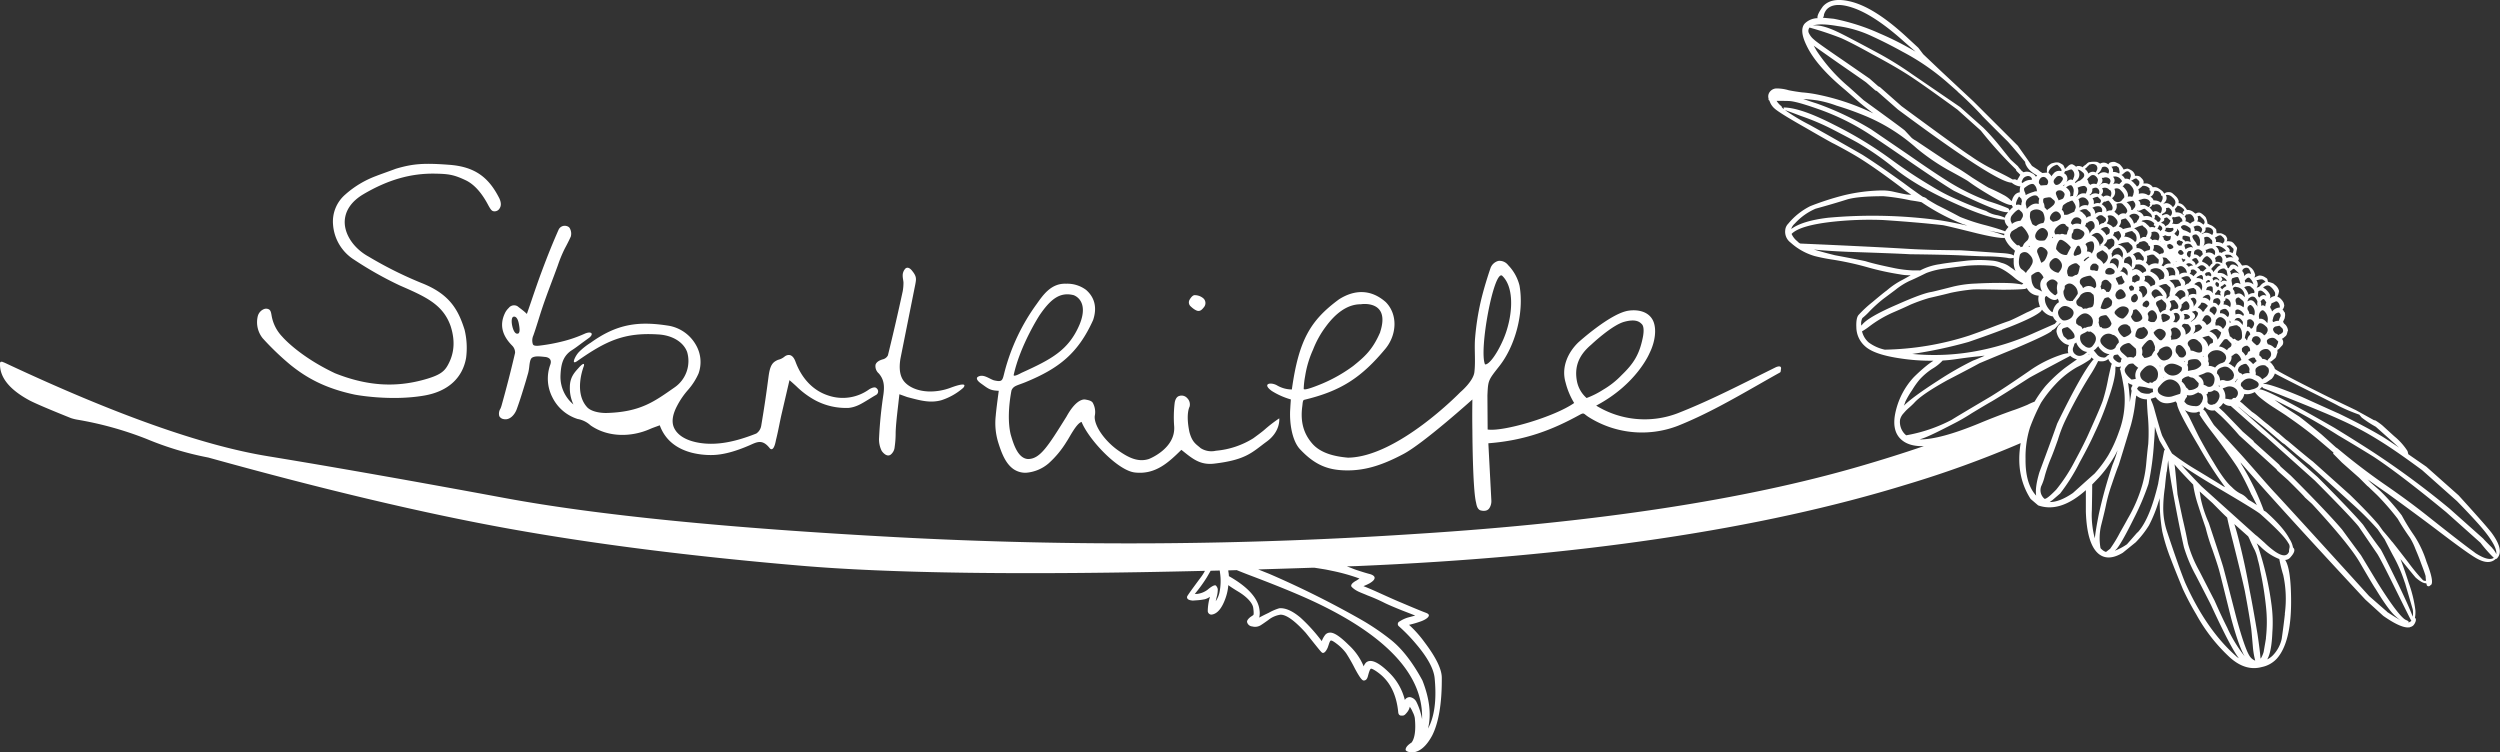
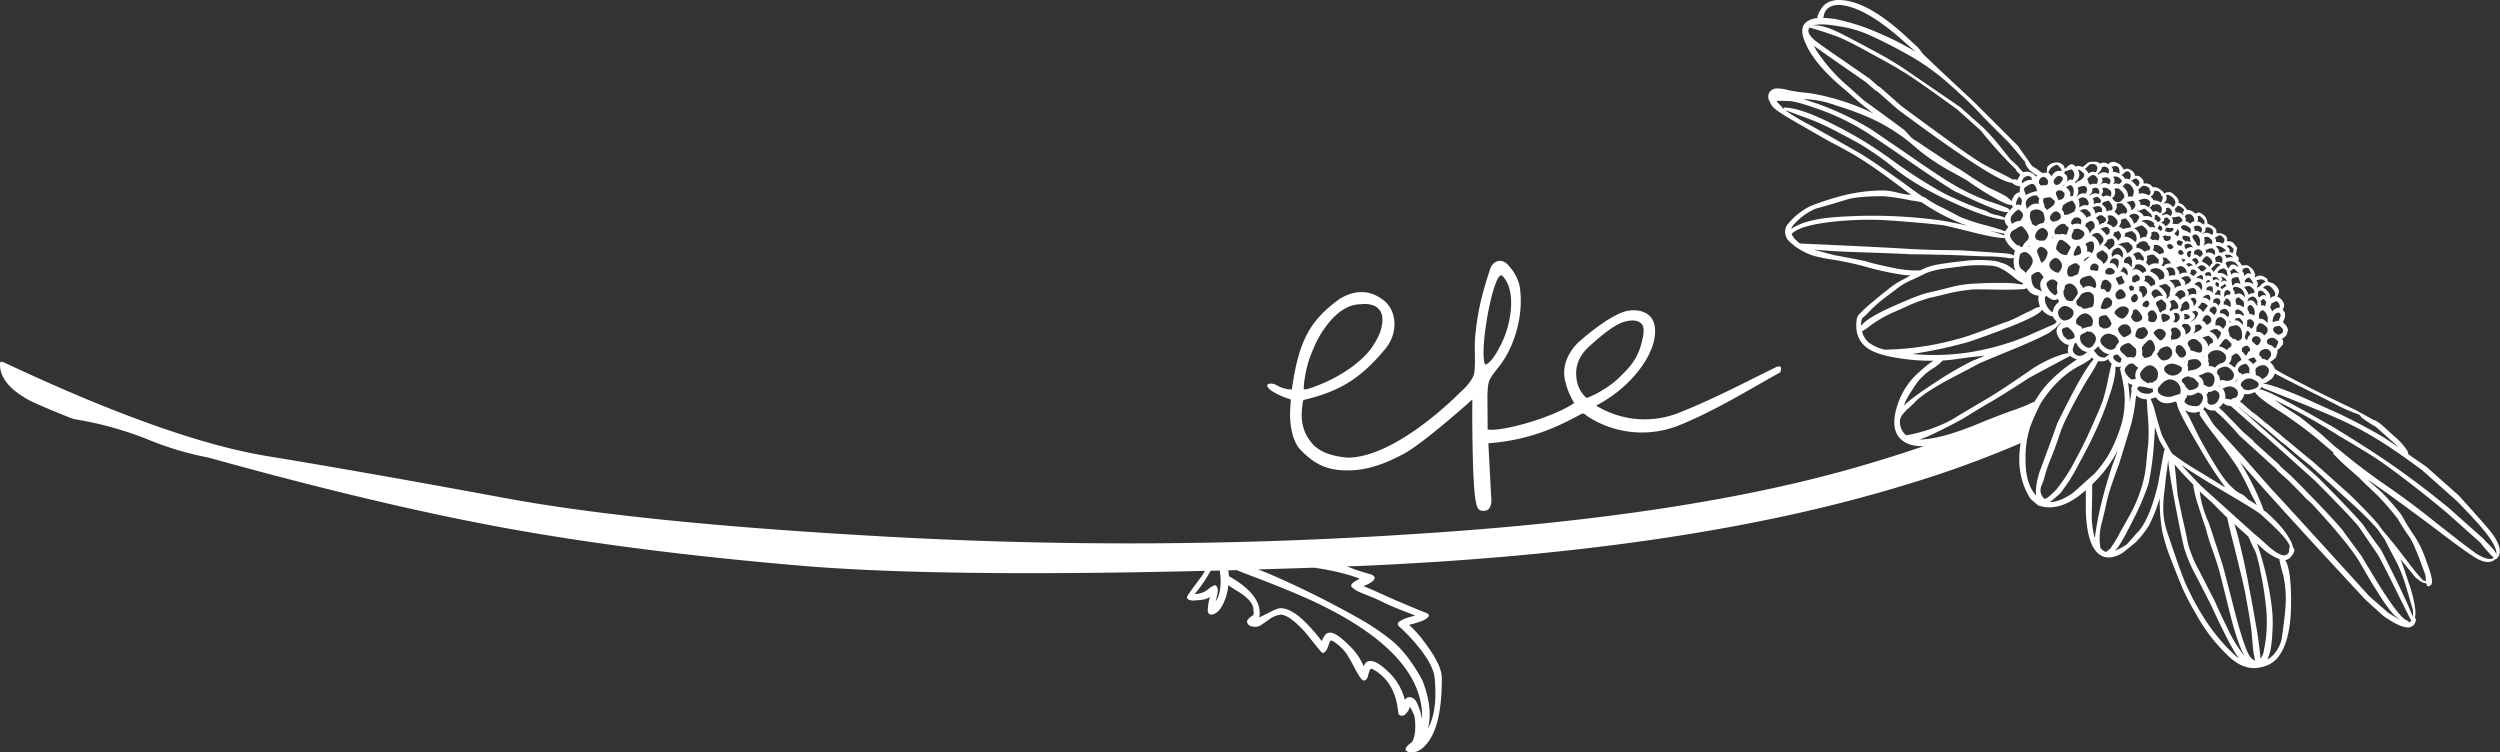
<svg xmlns="http://www.w3.org/2000/svg" viewBox="0 0 780.16 234.78">
  <rect x="0" y="0" width="780.16" height="234.78" fill="#333333" stroke="none" />
  <defs>
    <style>.cls-1{fill:#fff;}</style>
  </defs>
  <g id="Ebene_2" data-name="Ebene 2">
    <g id="Ebene_1-2" data-name="Ebene 1">
-       <path class="cls-1" d="M132.39,123.44c7.66-1.32,12-5.71,13.06-11.74a24.1,24.1,0,0,0-.47-8.79c-2-6.38-4.76-11.18-13.43-14.59a121.21,121.21,0,0,1-16.5-8.23c-4.48-2.45-7.42-6.65-7.48-10.7,0-3.47,2-6.51,5.85-8.79,7.71-4.53,14.82-6.55,22.42-6.41,4,.08,5.74.27,9.54,2.09,2.66,1.28,5.05,4,7.12,8l.1.17c.5.84.86,1.46,1.57,1.49a1.78,1.78,0,0,0,1.71-.86c.42-.63.67-1.51,0-3.08-3.28-6.56-7.57-10-15.79-10.58-7.64-.57-11.18-.38-16.62,1.26-.51.21-5.55,2-6.06,2.23a30.4,30.4,0,0,0-9.69,5.82,11.11,11.11,0,0,0-3.79,9.33,14.15,14.15,0,0,0,6.6,11,112.17,112.17,0,0,0,14.18,8c8.08,3.53,13.49,5.88,15.9,12.66,1.85,5.69.59,9.54-.78,12.08-1.13,2.1-2.47,3.29-7.51,4.68-9.19,2.55-18,1.89-27.77-2-11.35-5.37-16.45-11.4-16.45-11.4a12.53,12.53,0,0,1-3.33-6.52c-.17-1-.29-1.68-.83-2a1.84,1.84,0,0,0-1.49-.13l0,0a3.24,3.24,0,0,0-2,2.21,8,8,0,0,0,1.51,6.9,85.32,85.32,0,0,0,8.55,8.22c5.24,4.26,11.12,7.46,20.2,9.39C110.68,123.15,121.74,125.28,132.39,123.44Z" />
-       <path class="cls-1" d="M273.53,121.15c-.66-.74-2.35.39-2.35.39a14.05,14.05,0,0,1-12.89,1.82c-4.63-1.55-8.16-5.33-10.08-10.59-1.26-3.32-3.38-1.49-3.38-1.49a4.78,4.78,0,0,1-2,1c-1.75.73-2.53,1.67-3,5.29-.66,5-1.18,8.74-2.27,15.23a3.63,3.63,0,0,1-1.55,2.49c-6.57,2.61-12.37,3.81-17.86,2.89-4.34-.73-6.76-2.52-7.76-4.59s-.35-4.57.94-7a25,25,0,0,1,3.34-4.87,20.08,20.08,0,0,0,3.32-5.16,10.6,10.6,0,0,0-.79-8.87,12.15,12.15,0,0,0-8.27-6c-9.62-1.57-16.37-.66-24.6,5.26a20.44,20.44,0,0,0-3.76,3,7.85,7.85,0,0,0-1.16,1.76s-1.08,2.18.68,1c9.1-6.4,14.78-9,25.23-8.35,4.51.23,8,2.41,9.12,5.52a10,10,0,0,1-3.91,11c-6.22,4.32-10.59,7.74-21.39,8-1.87,0-4.47-.39-5.82-1.7-4.49-4.74-1.1-13-1.1-13,.33-1.54-1.39.33-1.39.33-1.28,1.45-3,3-3,6.28a11.89,11.89,0,0,0,1.12,5.43,11.21,11.21,0,0,1-4.05-8.81c.13-3.35.58-6,3.26-7.93,1.58-1,2.39-1.67,3.78-2.69l2-1.45c1.48-1.24.54-2.16-1.66-1.12a40,40,0,0,1-6.21,2.18,56.12,56.12,0,0,1-8.08,1.5c-.56,0-1.44.1-1.7-.48a3.79,3.79,0,0,1,.17-2.78c1.09-3.12,1.78-5.62,2.83-8.75,1.54-4.56,3.14-8.52,4.8-13.11a42.14,42.14,0,0,1,2.15-5.2c.66-1.21,1.3-2.47,1.88-3.74a3.39,3.39,0,0,0-.27-2.53c-.34-.79-1.48-.85-1.48-.85a2.13,2.13,0,0,0-2,1.11c-1.72,3.86-3.46,8.15-5.31,13.12-1.12,3-2.15,6-3.23,9.19-.48,1.41-.9,2.62-1.41,4.09a14.58,14.58,0,0,0-1.22-1.08c-.75-.6-.94-.72-1.7-1.32a2.11,2.11,0,0,0-2.75.54,5.33,5.33,0,0,0-1.25,1.77c-1.61,3.5-.84,6.79,2.35,10a3.06,3.06,0,0,1,.89,2.23c-1.29,5.54-2.72,11.1-4.24,16.51a6.81,6.81,0,0,1-.35.94,2.86,2.86,0,0,0-.33,2.31,1.87,1.87,0,0,0,1.42.93c1.76.36,3.31-1.23,4-3.06,1.08-2.94,2-6,2.89-8.94.22-.77.44-1.55.67-2.32a14.1,14.1,0,0,0,.36-2.05c.14-1.21.3-2.46.92-2.83.92-.56,2.45-.38,3.94-.22,0,0,2.48.08,1.74,2.33a12.71,12.71,0,0,0,.59,10.22,13.25,13.25,0,0,0,7.9,6.82,8,8,0,0,1,4.05,2c5.46,3.79,12.7,3.71,18.56,1.12.66-.29,1.36-.54,2.1-.81l.93-.34c1.93,5.32,6.19,7.56,10,8.56A24.23,24.23,0,0,0,222,142c3.74,0,7.87-1.29,11.82-3,2.3-1,4-2.11,6.33.8,0,0,1.22,1.82,2-2.48.77-3.06,1.21-5.8,1.84-8.45l2.38-10.24c.71.61,1.4,1.23,2.07,1.84a26.5,26.5,0,0,0,6,4.47,20.42,20.42,0,0,0,10.41,2.35c2.3-.25,3.92-1.25,6-2.52.87-.53,1.8-1.12,2.51-1.51A1.25,1.25,0,0,0,273.53,121.15ZM159.76,101.22c-.18-1.21-.07-2.4.62-2.4,0,0,1.05-.28,1.52,2.15.34,1.77.36,2.76-.15,3.1C160.27,104.66,159.76,101.22,159.76,101.22Z" />
-       <path class="cls-1" d="M281,111.9c-.53,3.26-.14,5.61,1.19,7.19s4,3,7.9,3.08a18.21,18.21,0,0,0,6.51-1.15s5.87-2.3,4,0a19.31,19.31,0,0,1-6.88,3.89c-3.51.95-6.55.07-10.61-1l-2.44-.88c-.11,1-.22,1.91-.32,2.85-.29,2.55-.45,3.78-.67,6.23-.07.78-.18,2.35-.18,3.12a29.37,29.37,0,0,1-.31,4.27,3.38,3.38,0,0,1-1.23,2.37c-1.39,1-2.81-1.16-2.81-1.16a8,8,0,0,1-.82-4.12A131.51,131.51,0,0,1,275.7,123c.33-2.57.2-4.56-1.48-6.48a3,3,0,0,1-1-2.69c.24-.79,1.05-1.37,2.4-1.73a2.4,2.4,0,0,0,1.47-1.22c1.7-6.93,3.09-12.95,4.62-20a15,15,0,0,0,.23-2.8c-.06-.61-.24-1.41-.24-2a3.09,3.09,0,0,1,.93-2.35c1-.67,2,.77,2,.77,1.49,1.8,1.3,2.6,1,4.25Z" />
-       <path class="cls-1" d="M336.86,101.36c-3.4,7.88-8.6,10.7-18.11,15-2.95,1.62-2.38.5-2.38.5,2.06-9.23,8-18.43,8-18.43,3.4-5,6.29-7.33,10.47-6.37C334.87,92,340.13,93.52,336.86,101.36Zm57.8,32.69c-.54.52-3,2.33-3.58,2.74a26.27,26.27,0,0,1-11.64,3.87,6.2,6.2,0,0,1-4.77-.82c-1.28-1.16-2.63-1.7-3.5-5.06-1.2-5.73.06-7.87.06-7.87a2.74,2.74,0,0,0-.72-2.64,2.33,2.33,0,0,0-2.52-.7c-.88.23-1.34,1.32-1.44,2.36a37.1,37.1,0,0,0-.14,7c.58,7.07-7.89,10.31-7.89,10.31-3.48,1.13-6.58-.58-9.55-2.66-4.18-2.93-7.65-7.78-7.33-10.8a5.9,5.9,0,0,0-.53-3.9c-.33-.78-1.31-1-2.33-1.18,0,0-2.56-.89-5.95,5.28-5.88,9.43-8.27,13.22-12,13.27-3.14-.16-4.53-4.53-5.44-7.7-.87-3.67-.7-8.67.26-13.72.65-1.49,1.7-1.47,4.47-2.61,10.41-4.29,16.33-9,21-19.34,1.27-3.76.57-7-2.19-9.41a9.81,9.81,0,0,0-6.24-1.93c-4.69-.2-7.2,3.56-9.18,6.33a63,63,0,0,0-9.94,20.87c-.78,3-.59,3.58-3.42,2.94-1.54-.52-3.33-2.09-5-1.08,0,0-1.15.6,1.13,2.17,2.1,1.49,2.65,2.1,5.4,2.18,0,0-.8,5.84-.94,7.75a20.59,20.59,0,0,0,.73,8.25c1.14,3.67,2.36,6.65,4.7,8.37a6.6,6.6,0,0,0,4,1.21,12.26,12.26,0,0,0,7.09-2.95,30.1,30.1,0,0,0,5.58-6.75c.92-1.3,3-5.65,4.68-6.17,2.28,5.59,11.26,15.14,16.58,15.78,6.49.77,10.61-3.18,14.56-7.06,3.31,2.61,5.7,4.85,10.29,4.3,9.72-1.15,11.7-3.42,16.06-6.67,4.73-3.26,4.2-7.46,4.2-7.46A43.77,43.77,0,0,0,394.66,134.05Z" />
-       <path class="cls-1" d="M375.77,95.78c-.66.85-1.1,1.26-1.82,1.26-1.13-.1-2.57-1.62-2.57-1.62a1.67,1.67,0,0,1-.15-1.89c.15-.28.86-1.42,1.56-1.42a4.13,4.13,0,0,1,2.81,1.06A2,2,0,0,1,375.77,95.78Z" />
      <path class="cls-1" d="M554.15,114.61l-5.88,2.92c-8,4-16.23,8.1-24.7,11.42a28.89,28.89,0,0,1-25.46-2.37c12.72-6.71,16.67-16.42,16.67-16.42,1.75-3.51,2.28-7.59,1.06-10.13-1.47-3-5-3.48-7.68-3.07-5.63.84-15.6,9.87-15.6,9.87-3.13,3-5.44,7.64-4,12.53a23.19,23.19,0,0,0,2.68,6.4c-6.05,4.26-22,9-27,8.28l-.07-10.65c.21-4.68.21-4.68,3.61-9,5-6.25,7.91-16.67,6.41-25.25a13.92,13.92,0,0,0-3.56-6.41,3.38,3.38,0,0,0-3-1.32,3.55,3.55,0,0,0-2.5,2.27s-1.8,5.14-3,10.22a80.74,80.74,0,0,0-1.8,11.5c-.3,3.42.19,7.28-.23,10.75-.34,2.86-4.39,6.24-4.39,6.24s-19.63,20.25-35.06,20.43c-4.19-.36-8.58-1.4-11.19-4.45s-3.72-6.66-3.06-11.6c.14-1.07.12-1.87.6-2,11.27-2.7,17.74-6.77,25.39-16,3.52-4.33,3.87-10.65.05-14.5-4.53-4-9.63-4-14.57-.87C409,99.93,405.31,106,403.14,121.54a9.24,9.24,0,0,1-4.7-1.32c-2.06-1.09-4.66-.44-1.54,1.8a23.08,23.08,0,0,0,5.93,2.63c-.05.82-.13,1.75-.18,2.8-.33,4.33.51,9.87,2.9,12.59,4.29,4.63,8.12,6.36,13,6.69,6.71.45,12.5-1.38,19.45-5.07,6.31-3.35,21.48-17,21.48-17s-.09,4.85,0,9.73c0,0,.07,17.72,1.1,22.24.18.76.29,2.07,1.29,2.59,0,0,2,.73,2.89-.62a4,4,0,0,0,.64-2.39l-.94-17.88c11.54-.88,20.09-4.23,28.58-8.92,1.41-.77,1.1-.25,2.88.84a31.14,31.14,0,0,0,27.71,2.62c8.78-3.51,17.11-8.27,25.17-12.86,2.21-1.26,4.43-2.53,6.65-3.76.31-.17.24-.56.32-1C556.11,113.69,554.15,114.61,554.15,114.61Zm-53.86,7a27,27,0,0,1-5.17,2.6,9.35,9.35,0,0,1-3-5.18c-.83-4.3.33-8,4.42-11.45,0,0,6.51-6.18,10.41-7.18,3.74-1,4.85.19,5.43.78s.68,2.12.31,4c-1.06,5.4-2.88,8.26-6.59,11.83A26.26,26.26,0,0,1,500.29,121.61ZM468.72,86c4.21,3.88,3.26,13.41.38,20-2.19,5-4.62,7.93-5.68,7.71C461.49,109.3,466.1,84.48,468.72,86Zm-38,17.64c-2.37,5.52-4.87,7.7-8.48,10.6a47,47,0,0,1-9.54,5.44c-1.54.64-5.64,2.31-5.86,1.69a24.89,24.89,0,0,1,.44-3.95,31.91,31.91,0,0,1,2.49-8.34,30,30,0,0,1,3.95-7.13c2.93-4,6.64-7.05,11-7C424.73,94.9,434,93.53,430.7,103.62Z" />
      <path class="cls-1" d="M423.21,176.66Q526.28,172.34,595,151.19a328.64,328.64,0,0,0,35.58-12.91q-1.68,10,3.11,17.43l2.34,2q6.85,2.43,14.89-4.75,0,2.37,0,6.73.33,9.89,3.81,13,3,2.64,7.7-.18l4.06-3.29a30.55,30.55,0,0,0,4.12-5.26,43,43,0,0,0,3-7.39,8.8,8.8,0,0,0,.36-1.13,57.15,57.15,0,0,0,.79,10.41,58.18,58.18,0,0,0,2.73,8.72q1.07,2.85,3.68,9.21a87.23,87.23,0,0,0,4.2,7.95,52.84,52.84,0,0,0,10.48,13.42q4.88,4.4,10,3a8.69,8.69,0,0,0,4.66-2.61q4.44-5,4.46-17.63,0-10.36-1.85-13.17a2.2,2.2,0,0,0,1.7-.9c1.22-1.35,1.48-2.33.79-2.95a.14.14,0,0,1-.06-.14,7.5,7.5,0,0,0-1.12-2.65q-1.85-3.53-7.21-8.3a4,4,0,0,0-.75-.45,80.15,80.15,0,0,0-7.1-14.6,2.07,2.07,0,0,0-.24-.5q13,14.92,39,42.85l5.61,5.1q5.84,4.08,8.3,3.54a.08.08,0,0,0,.1-.07,1.94,1.94,0,0,0,1-.53,3.5,3.5,0,0,0,.69-1.22c.16-.53.09-.91-.22-1.13a9,9,0,0,0,.15-2.34,39.17,39.17,0,0,0-2.06-8.47q-1.54-4.8-2.61-7.52c3,3.7,4.6,5.64,4.77,5.8q2.07,1.83,3.3,1.77c.11.41.17.64.19.67a.66.66,0,0,0,.86.16,1.79,1.79,0,0,1,.44-.34q1-1-1.42-7.2a32.91,32.91,0,0,0-3.81-8.12,63.17,63.17,0,0,1-3.91-6.36,70,70,0,0,0-6.78-7.7l-3.11-2.72a6.5,6.5,0,0,0-.87-.87c2.07,1.47,4.11,2.92,6.14,4.32q8.49,6.15,15.26,11.25,10.46,8,13,9.29c2.41,1.29,4.3,1.3,5.68,0a.55.55,0,0,0,.51-.28q2.16-2.46-1.77-7.82-1.71-2.25-10.34-11.74l-10.07-8.94c-2.05-1.41-3.93-2.71-5.62-3.89-.07-.34-.15-.68-.25-1a19.89,19.89,0,0,0-4.15-4.62l-3.72-3.39a20.28,20.28,0,0,0-2.11-1.5l-.54-.14L735.2,128l-8.77-4.2s-16.54-8.2-16.55-8.74a2.76,2.76,0,0,0-.38-.8,3.89,3.89,0,0,1-.28-.39,6.33,6.33,0,0,0-.67-.77l-.2-.09c-.07,0-.15-.08-.2-.07a1.52,1.52,0,0,0,.72-.23h0c.28-.22,1-.81,1.22-1a4.23,4.23,0,0,0,.22-.42c.16-.44.3-1,.3-1a.45.45,0,0,0,.11-.39,3.34,3.34,0,0,1,0-.74,2.29,2.29,0,0,0,.47-.29l1.09-1.18a1.74,1.74,0,0,0-.19-2,1.21,1.21,0,0,0,.38-.13c.49-.43.75-.65.79-.67a1.88,1.88,0,0,0,.33-.46h0a8.9,8.9,0,0,0,.28-1l.13-.26a3,3,0,0,0-1.24-2.21l0,0s-.3-.57-.3-.57l.48-1a3.87,3.87,0,0,0,.12-.68,1.83,1.83,0,0,0,0-.82h0c0-.1,0-.2,0-.25s-.4-.47-.43-.64-.34-.33-.34-.33l.08-.13h0a2.08,2.08,0,0,0,.42-1h.06a4.28,4.28,0,0,0-.24-1.14l-.11-.18a3.91,3.91,0,0,0-.67-.87,2.78,2.78,0,0,0-.44-.41l-.71-.4h0a2.5,2.5,0,0,1,.19-.37,6.94,6.94,0,0,0,.35-1.33,3.44,3.44,0,0,0-1.36-2l-.44-.38a8.63,8.63,0,0,0-1.46-.47c-.36,0-.25-.7-.47-1a1.42,1.42,0,0,0-.22-.2l-.67-.42a3.16,3.16,0,0,0-1.6-.39,8.2,8.2,0,0,0-1.3.57,1.09,1.09,0,0,0-.17.13h0l.25-.89a6.65,6.65,0,0,0-.53-1.32,7,7,0,0,0-.51-.67h0a11.36,11.36,0,0,0-1.17-.89,1.71,1.71,0,0,0-1-.15s-.89.11-.89.11-.39-.53-.73-1c-.15-.15-.3-.3-.49-.47h0c-.13,0,.1-.18.18-.44a.65.65,0,0,0,0-.24.68.68,0,0,0,0-.14,1.69,1.69,0,0,0-.55-.71c.1,0-.42-.48-.3-.52a8.15,8.15,0,0,1,.32-1.72l-.06-.45-1-1.26a2.88,2.88,0,0,0-.64-.48,5.76,5.76,0,0,0-1.12-.17,2,2,0,0,0-.5.06l.16-.21a2.47,2.47,0,0,0,.09-.62,2.84,2.84,0,0,0-.53-1,9.87,9.87,0,0,0-.94-.53,3.68,3.68,0,0,0-.53-.18h-1.32l-.14-1.24-.43-.43a4.69,4.69,0,0,0-1-.76,7.11,7.11,0,0,1-1.06-.5l-.23-.08a1.11,1.11,0,0,0,0-.25,6.34,6.34,0,0,0-.58-1.8,11.12,11.12,0,0,0-1.11-1,3.89,3.89,0,0,0-.65-.36,2,2,0,0,0-.71,0l-.69.3-.42-.32a3.13,3.13,0,0,0-2.22-.84,1.48,1.48,0,0,0-.08-.13,8.28,8.28,0,0,0-1-1.25,2.51,2.51,0,0,0-1.58-.75,1.19,1.19,0,0,0,.06-.71,3.29,3.29,0,0,0-.65-1.17c-.25-.26-.49-.47-.49-.47a6.91,6.91,0,0,0-.6-.54,1.73,1.73,0,0,0-.75-.46,2.52,2.52,0,0,0-1.45.06c-.29.1-.63.47-.62.25a4.5,4.5,0,0,0-.39-.57,7.41,7.41,0,0,0-1.27-.94,2.24,2.24,0,0,0-1.84-.38,2.65,2.65,0,0,0-.68-.74,3.2,3.2,0,0,0-1.1-.45c-.46,0-1.17,0-1.17,0a2.88,2.88,0,0,0,.09-.4c0-.57-.38-1-.89-1.47-.07-.08-.09-.18-.52-.39a2.87,2.87,0,0,0-1.35-.11.79.79,0,0,0,0-.43,2.88,2.88,0,0,0-.66-1,4.26,4.26,0,0,0-1-.62,1.92,1.92,0,0,0-.7-.22,8.65,8.65,0,0,0-1.13.29l-.43-.73-.48-.57a3.25,3.25,0,0,0-.39-.4c-.13-.08-.25-.13-.38-.2l-.9-.41a1.71,1.71,0,0,0-.73-.08,2.73,2.73,0,0,0-1,.25c-.22.14-.27.27-.49.55a2.09,2.09,0,0,0-2.54-.25.19.19,0,0,0-.07-.06,4.59,4.59,0,0,0-.88-.48,7.39,7.39,0,0,0-2.61.12c-.44.17-.81.72-1.11.86a5,5,0,0,0-.85.71l-.18-.19h0c-.25-.09-.5-.16-.76-.23-.53,0-.86,0-1,.26a.53.53,0,0,1-.22-.19,4.15,4.15,0,0,0-1-.6l0,0c-.48-.08-1,.2-1.62.86a3.39,3.39,0,0,0-.35.32s-.44.42-.36.26-.32-.82-.43-1.09-1.36-.86-1.36-.86a3.47,3.47,0,0,0-1-.08,8.27,8.27,0,0,0-1.42.35,5.67,5.67,0,0,0-1.15.91c-.22.33-.37,1.72-.09,1.9l-1.55.15-.72-.46v0L636,53l-1.89-1.23-4.43-6.3L615.86,31.66l-10.2-9.52-5.5-5.23-1.52-2L595.48,12Q584.74,1.95,576.87.34q-5.46-1.17-8,1.65c-1.29,1.78-1.85,3-1.68,3.68a5.87,5.87,0,0,0-4,1.68c-1.19,1.36-1,3.67.6,6.91q3,6.33,12,13.78l4.71,4.13c1.35,1.12,2.72,2.2,4.12,3.22a73,73,0,0,0-18.28-6.05,39.28,39.28,0,0,0-4-.51c-1.71-.22-3.09-.45-4.15-.67a13.38,13.38,0,0,0-3.85-.56,2.67,2.67,0,0,0-2,1,2.32,2.32,0,0,0-.43,2.18.47.47,0,0,0,.26.6,5.34,5.34,0,0,0,1.68,2.55q1.59,1.41,9.81,6.06,8,4.63,8.66,4.88,5.69,3,8.68,4.93,4.88,3.09,12.7,9c.91.7,1.83,1.38,2.75,2l-1.37-.1c-.58-.08-1.92-.36-4-.83a15.56,15.56,0,0,0-3.75-.44,54.14,54.14,0,0,0-12,1.53,87.88,87.88,0,0,0-10.39,3.36,21.14,21.14,0,0,0-6.9,5.49,3.19,3.19,0,0,0-.93,2,4.19,4.19,0,0,0,1.67,3.89,19.09,19.09,0,0,0,7.52,4.21A55.94,55.94,0,0,0,571.76,81a94.91,94.91,0,0,1,10.83,2.35,83.39,83.39,0,0,0,10.22,2.25,14.86,14.86,0,0,0,3.47.29c-.76.44-1.61.91-2.53,1.41a24.7,24.7,0,0,0-5,3.38q-.74.49-4.49,3.64a37.39,37.39,0,0,0-4.2,3.89c-.59.6-.85,1.92-.76,3.94a8,8,0,0,0,2.76,5.94q2.87,2.61,11.2,3.79a62.11,62.11,0,0,0,9.16.69h.94a24.38,24.38,0,0,0-2.16,1.55q-2.05,1.67-4,3.61a23.46,23.46,0,0,0-5.57,10.42q-1.53,6.22,1.74,9.07c1.66,1.46,4,2.09,7,2q-9.47,3.24-20.12,6.33-53.85,15.65-137.45,21a1357.08,1357.08,0,0,1-162.87,1.09q-79.28-4.23-122.32-12.21t-74-13.06q-30.69-5-82.15-29.17L.7,112.9c-.5-.1-.73.12-.7.65Q-.13,119.94,9.3,125q3,1.53,12.81,5.46a13.21,13.21,0,0,0,1.87.48A108,108,0,0,1,45.79,137,97.58,97.58,0,0,0,65,142.78q54.3,15.08,93.86,22.21t90.34,11.48q42.49,3.71,126.82,1.67a14.29,14.29,0,0,1-1.35,2.11c-2.54,3.42-3.91,5.31-4.19,5.85a.76.76,0,0,0,.07.69c.22.35.74.55,1.68.63l1.69-.12A18.75,18.75,0,0,0,376,187a5.44,5.44,0,0,0,1.59-.76,16.31,16.31,0,0,0-.69,4.36,1.15,1.15,0,0,0,1.14,1.2c1.78-.18,3.26-1.9,4.4-5.13a15.47,15.47,0,0,0,.87-4.07c.74.55,1.75,1.21,3.07,2,2.76,1.66,4.57,3.63,4.72,5.18,0,0,.29,1.93,0,2.16s-.79.51-1.09.77c-.62.56-.89,1-.85,1.38a1.79,1.79,0,0,0,1.63,1.4,3.35,3.35,0,0,0,2.81-.49c.27-.17,1.06-.7,2.19-1.51a7.82,7.82,0,0,1,3.84-1.67c1.81,0,4.46,1.91,7.86,5.68,4.72,5.89,4.91,6.22,5.33,6.25s.93-.38,1.5-1.63c.33-.82.58-2,.94-2.21s1.66.82,2.17,1.21a14.46,14.46,0,0,1,2.65,2.72,49.55,49.55,0,0,1,2.67,4.67c1.95,3.67,2.52,3.89,2.88,3.85.58,0,1-.45,1.22-1.27.27-1,.59-2.21.95-2.4s2.49,1.22,3.75,2.45c2.71,2.61,4.32,6.34,4.78,11.07.06.76.39,1,.79,1.1h.59c.49,0,.81-.32,1.32-.94a4,4,0,0,0,.91-1.83h0a8.69,8.69,0,0,1,.95,1.75,5.8,5.8,0,0,1,.62,1.79c.37,3.71,0,6.28-1,7.63-1.32.85-1.92,1.61-1.86,2.35,0,0,.26.73,2.28.73,2.39-.24,4.39-2.26,6-5.26,2-3.94,3.08-10.06,3-18.18-.06-2.62-1.87-6.3-5.38-10.93a35.6,35.6,0,0,0-4.84-5.43,33,33,0,0,0,3.77-1.11s2.2-.77,2.41-1.75c.11-.54-.7-.82-1.18-1-1.54-.58-4-1.61-7.42-3.07-.8-.31-3.35-1.43-7.37-3.26-1.69-.76-3.14-1.38-4.43-1.89a18.19,18.19,0,0,0,1.91-.88c1.14-.68,1.64-1.26,1.56-1.82s-.94-.94-1.56-1.09c-.94-.24-2.35-.67-4.16-1.27-.79-.26-2-.8-2.95-1.1ZM380.53,185a7.87,7.87,0,0,1-1.14,2.61c.06-.33.15-.72.26-1.18a8.76,8.76,0,0,0,.37-2.58,2.17,2.17,0,0,0-.48-1c-.45-.81-2.67,1.16-2.67,1.16a6.81,6.81,0,0,1-3.27,1.33,5,5,0,0,1-.75,0,44.61,44.61,0,0,0,3.74-5.14l1.21-2.09,2.85-.07c0,.24.05.47.08.74A17.54,17.54,0,0,1,380.53,185Zm61.56,34.21a2.74,2.74,0,0,0-2.13-1.67,1.8,1.8,0,0,0-1.56.9,17.86,17.86,0,0,0-5-8.64c-2.58-2.51-4.51-3.63-5.9-3.53a2,2,0,0,0-1.18.46,3.25,3.25,0,0,0-.76,1.23,18.71,18.71,0,0,0-4.7-6.7c-2.73-2.71-4.69-4-5.95-3.83a1.91,1.91,0,0,0-1.37.7,7.44,7.44,0,0,0-1.07,1.94,52.36,52.36,0,0,0-6.61-7.31c-2.52-2.13-4.76-3.12-6.66-2.94a16,16,0,0,0-3.25,1.4c-1.28.61-2.3,1.12-3,1.51a5.85,5.85,0,0,0,.11-2.24c-.36-3.7-3.57-7.3-9.57-10.7,0-.58-.13-1.19-.21-1.79l2.67-.08c1.17.48,2.48,1,4,1.58,9.07,3.42,16.17,6.36,21.09,8.72,20.46,9.79,31.44,20.94,32.63,33.14a25.27,25.27,0,0,1,.11,3.08A20.53,20.53,0,0,0,442.09,219.18ZM392.64,177.7c5.59-.17,11.27-.34,17.12-.54h.37c1.27.19,2.43.38,3.36.53.75.14,1.46.29,2.17.44a59.39,59.39,0,0,1,8.59,2.41c-.43.28-.7.45-.87.58,0,0-2.24,1.07-1.6,2,1.45,1.45,2.8,1.73,5,2.7a54.73,54.73,0,0,1,5.4,2.38c1.22.59,2.92,1.31,5.19,2.23h0c2,.77,3.4,1.32,4.27,1.67l-2,.53a9.67,9.67,0,0,0-2.85,1.28.89.89,0,0,0-.21,1.56,51.93,51.93,0,0,1,5.32,5.49c3.56,4.17,5.51,7.75,5.8,10.65.51,5.25.2,9.64-.92,13.06a14.58,14.58,0,0,1-1.15,2.68c1.07-4.28.5-9.3-1.74-15-3-5.54-6.24-9.78-9.73-12.59a75,75,0,0,0-9-6.16,292,292,0,0,0-29.07-14.52ZM708.9,118.24a4.76,4.76,0,0,0,1-1.69q1.83,1,8.63,4.42,10.54,5.25,11.2,5.67a54,54,0,0,0,6.52,2.76l.73.89a35,35,0,0,0,4.42,2.89l5.55,4.95c.47.41,1,.94,1.73,1.58q-3-2.07-5.15-3.42Q738,133,729.86,129.05q-.37-.13-11.62-5.23-10.2-4.26-11.92-4c.09-.1.1-.16,0-.17a2.48,2.48,0,0,0,1.3-.55C708.45,118.53,708.87,118.24,708.9,118.24Zm-15.29,3a5.42,5.42,0,0,1,.94-.36,2.8,2.8,0,0,1,3.13.43,1.72,1.72,0,0,1,.07,2.71.43.43,0,0,1-.23.21.72.72,0,0,0-.91.28l-.12.11a2.54,2.54,0,0,1-1.19-.11,4.56,4.56,0,0,1-.87-.12A4.27,4.27,0,0,0,693.61,121.24Zm-5.08,1.8.39-.14a1.16,1.16,0,0,1,.23-.61,2.35,2.35,0,0,0,1.74-.53,2.72,2.72,0,0,1,1.08.39,1.82,1.82,0,0,1,.53,2.1,3.76,3.76,0,0,1-.66,1.23,2.62,2.62,0,0,1-.88.69.71.71,0,0,0-.52.14l-.06,0a1.49,1.49,0,0,1-1.22-.33,1.47,1.47,0,0,1-.31-.57A4.59,4.59,0,0,0,688.53,123Zm-22-4.79c0-.07-.09-.08-.13,0a11.44,11.44,0,0,1-1.22.2c-1.5-1.22-2.21-2.25-2.13-3.07a2.09,2.09,0,0,1,.62-1.1,2.74,2.74,0,0,1,.69-.65,3.53,3.53,0,0,1,1.34-.17,11,11,0,0,0,1.57,1.32,3.37,3.37,0,0,0-.83,1.59A3.32,3.32,0,0,0,666.54,118.25Zm-1.33,3.68c-.15,1-.34,2.2-.58,3.58,0-.78,0-1.62-.11-2.54-.1-1.24-.23-2.41-.42-3.5a4.46,4.46,0,0,0,1.32.63,2.1,2.1,0,0,1,0,.41h0A1.18,1.18,0,0,0,665.21,121.93Zm-14.76-14.05a2.9,2.9,0,0,1-1.28-2.94,3.52,3.52,0,0,1,.15-.42,7.75,7.75,0,0,1,1.28-.68,7.43,7.43,0,0,0,.79-.48,1.2,1.2,0,0,0,1,.09l.74.49q2,1.64-.23,4.16a1.45,1.45,0,0,1-.86.42A2.13,2.13,0,0,1,650.45,107.88Zm1.5,2.74a.28.28,0,0,0-.27,0,.71.71,0,0,1,.26-.16A.38.38,0,0,0,652,110.62ZM637.31,91q-.67-.37-2.25-1.11A4.15,4.15,0,0,1,634,87.57q-.24-1.45,0-1.71c.18-.13.54-.38,1.07-.73.71-.34,1.19-.37,1.46-.1a4,4,0,0,1,1.1,1.38l.09.2a4.69,4.69,0,0,0-.38.45,2.64,2.64,0,0,0-.64,1.78A3.9,3.9,0,0,0,637.31,91Zm-6.12-33.86a1.32,1.32,0,0,1-.33-.3,4.8,4.8,0,0,1,.56-1.21,2.08,2.08,0,0,1,1.09-.64,1.25,1.25,0,0,1,1.2.24,1.76,1.76,0,0,1,.37.49.58.58,0,0,0,0,.42A3.94,3.94,0,0,0,631.19,57.09Zm3.64.55h0a2.33,2.33,0,0,1,.72,1.29,1.45,1.45,0,0,1,.08.61c.06,0,.08.05.07.11a2,2,0,0,0-1.08.18,12,12,0,0,0-2.48,1,2,2,0,0,0-.16-.67c-.38-.8-.44-1.33-.21-1.57C633.26,57.45,634.26,57.12,634.83,57.64Zm-3.9,4.9c0,.05.07.08.06.11,0,.2-.1.41-.15.64s-.07.53-.09.74a3.67,3.67,0,0,1-.45-.16,1.7,1.7,0,0,0-1.13.05c-.18-.52.12-1.41.9-2.66l.72.71Zm-.82,2.86.74.67a1.51,1.51,0,0,1,.12,2,2.83,2.83,0,0,1-.5.78,4.71,4.71,0,0,0-2.65,1,.8.8,0,0,0-.18-.58,2,2,0,0,1,.3-2.21C628.94,65.91,629.67,65.38,630.11,65.4Zm-2.22,6.69a10.89,10.89,0,0,1,1.47-.87,2.81,2.81,0,0,1,1.6-.69,7.4,7.4,0,0,1,2.14,3.06,1.86,1.86,0,0,1-.47,1.41,9.41,9.41,0,0,0-1,1,3.1,3.1,0,0,0-.38.85l-.59.22h-.14a1,1,0,0,0-.14-.35,1.35,1.35,0,0,0-.61-.28c-.17.08-.29.08-.36,0-1.46-1.25-2.18-2.3-2.16-3.16A2.58,2.58,0,0,1,627.89,72.09Zm5.23,4.6.15,0a1.46,1.46,0,0,0,.17.22l-.07.11a1.8,1.8,0,0,0-.31-.2S633.11,76.75,633.12,76.69Zm-2.74,2.67a1.75,1.75,0,0,1,2.73-.16q1.89,1.67.89,3.39l-.6,1a7.44,7.44,0,0,1-.62.7,4.76,4.76,0,0,0-.56.85A7,7,0,0,0,630.84,84C629.93,83.19,629.78,81.64,630.38,79.36Zm14.33-20.89.12-.11a3.47,3.47,0,0,1,.79-.48c.42-.17.72-.17.9,0a2.42,2.42,0,0,1,.56,2.15,7.46,7.46,0,0,1-.17,1.08,4.28,4.28,0,0,0-.93.14C646.31,60.24,645.89,59.31,644.71,58.47Zm.76,4.57a3.2,3.2,0,0,1,1.24-.51c.85,1,1.2,1.86,1,2.44a6.12,6.12,0,0,0-.37,1,3.34,3.34,0,0,1-.5.24l-1,.44a2.22,2.22,0,0,1-1.25.34,1.16,1.16,0,0,0-.49,0,1.69,1.69,0,0,0-.7-1.59,2.42,2.42,0,0,0,.22-.72,1.53,1.53,0,0,1,.25-.7A8,8,0,0,1,645.47,63Zm2.86-4.52.35-.14a4.43,4.43,0,0,1,1.67-.41,1.14,1.14,0,0,1,.8,1.72l-.21.66a3.21,3.21,0,0,0-1.38,0,4.09,4.09,0,0,0-1.24.69l-.22.35c0-.07-.08-.11-.11-.11A2.71,2.71,0,0,0,648.33,58.52Zm11.47.4a1.58,1.58,0,0,1,1.72.14c1.07,1,1.53,1.84,1.37,2.52a4.85,4.85,0,0,1-.56.63,1.67,1.67,0,0,1-2.86,0,2.56,2.56,0,0,0-.37-.35.29.29,0,0,0,.14-.19A2.25,2.25,0,0,0,659.8,58.92Zm15.42,9.22.39-.12a.89.89,0,0,1,.64-.21l1.1,1a5.94,5.94,0,0,1-.43.84,2.43,2.43,0,0,1-1,.78l-.18.19a1.66,1.66,0,0,0-.73-.89l-.58-.23a1.89,1.89,0,0,1,.14-.19,4.69,4.69,0,0,0,.63-.39A.57.57,0,0,0,675.22,68.14Zm12.56,6a1.38,1.38,0,0,1,1.78.06l.66.65a1.62,1.62,0,0,1,.15.84,2.34,2.34,0,0,1-.06.44v0a2.28,2.28,0,0,0-2.83.8,1.15,1.15,0,0,0-.23.22l0,0a1,1,0,0,0,.17-.18,2.39,2.39,0,0,0,.53-1.85A3,3,0,0,0,687.78,74.14Zm12,23.29c.47.42.57.75.3,1a.56.56,0,0,0-.11.11,2.05,2.05,0,0,0-2.37-.43.35.35,0,0,0,0-.31,2.85,2.85,0,0,1,0-.95C698.11,96.33,698.84,96.52,699.81,97.43Zm-2-4.23a1.05,1.05,0,0,1,.9-.42L700,93.93a1.62,1.62,0,0,1,.24,1.27,1.08,1.08,0,0,1-.17.72,2.74,2.74,0,0,0-2.23-.8.68.68,0,0,0,0-.45C697.57,93.93,697.58,93.44,697.82,93.2Zm7.67,3.93c.36-.39.71-.46,1-.21a3.45,3.45,0,0,1,1.26,2.63c-.06.53-.1.94-.11,1.23,0-.06-.09-.12-.22-.19-.79-1-1.59-1.33-2.39-1.1a.53.53,0,0,0,0-.35A2.3,2.3,0,0,1,705.49,97.13Zm1.4-1.55a.92.92,0,0,0-1.26-.17,2.35,2.35,0,0,0-.14-1.47,1.18,1.18,0,0,1,.22-.17c.27-.38.56-.54.87-.46.29.4.52.73.7,1A3.17,3.17,0,0,0,706.89,95.58ZM705,92.88a.92.92,0,0,0-.24-.32,2.17,2.17,0,0,1-.12-.26,3.29,3.29,0,0,1,0-.58,3,3,0,0,1,.06-.43.35.35,0,0,0,0-.31c.46-.43,1-.4,1.55.1a2.93,2.93,0,0,1,1,1.26C706.49,91.87,705.74,92.05,705,92.88Zm.38,8c.43,0,1,.27,1.75,1a1.36,1.36,0,0,1,.34,1.79,1.7,1.7,0,0,1-.85.92l-.07.11a1.66,1.66,0,0,0-.42-.5,2.32,2.32,0,0,0-2-.61,2.5,2.5,0,0,0,0-.44c0-.79.06-1.31.32-1.54C704.83,101,705.14,100.81,705.36,100.86Zm-.41,4.39c.73.56.69,1.3-.12,2.21a1.4,1.4,0,0,1-.61.3l-.75-.63a4.06,4.06,0,0,1-.82-.91l.28-.78A1.42,1.42,0,0,1,705,105.25Zm-.68,7.36c-.36.28-.75.6-1.17,1-.24-.26-.49-.52-.76-.76a3.3,3.3,0,0,0-.77-.54,3.07,3.07,0,0,1,.2-.27c.93-.52,1.57-.63,1.91-.31a2,2,0,0,0,.44.78A.17.17,0,0,0,704.27,112.61Zm-2.93-12.75a2.88,2.88,0,0,1,.51-.24,1.14,1.14,0,0,1,1.1.44,1.19,1.19,0,0,1,.41,1.31,2.21,2.21,0,0,1-.4.75.42.42,0,0,1,0,.15,3.94,3.94,0,0,1-.53.32c-.36-.6-.78-.8-1.24-.61,0-.21,0-.48.06-.84A5.57,5.57,0,0,1,701.34,99.86Zm.21-4.25c.38-.48.73-.58,1.05-.29a2.69,2.69,0,0,1,1,2.16,1.87,1.87,0,0,1-.23,1,1.84,1.84,0,0,0-1.45-.52,2.43,2.43,0,0,0-.3-1A1.11,1.11,0,0,1,701.55,95.61Zm.05,7.72a1.31,1.31,0,0,1,.59,1.08,4.06,4.06,0,0,0-.36.36,2.48,2.48,0,0,0-.58,1.34,1,1,0,0,1-.28,0,.65.65,0,0,0-.16-.44l-.29-.12a6.53,6.53,0,0,1,.56-2.15C701.31,103.19,701.49,103.15,701.6,103.33Zm-.28,4.55.6.5a1.9,1.9,0,0,1,.23,1.09.93.93,0,0,1-.5.23,2.47,2.47,0,0,0-.34.69l-.11.24a.69.69,0,0,0-.45.39,4.3,4.3,0,0,0-1.11-1.35l0,0,0-.08c-.07-.49-.06-.79,0-.89A1.9,1.9,0,0,1,701.32,107.88Zm-2.06-8.29a3,3,0,0,1,.64.87.28.28,0,0,1,0,.18,4.19,4.19,0,0,1-.09.78h0s0,0,0,0c-.79-1.17-1.65-1.65-2.57-1.42a2.62,2.62,0,0,0,.21-.31A1.14,1.14,0,0,1,699.26,99.59Zm-1.13,1.93.81.55a3.49,3.49,0,0,1,.67,2.08c.09.86,0,1.38-.14,1.54a1,1,0,0,1-.36.36,1.48,1.48,0,0,0-.46.25,1.2,1.2,0,0,1-1-.37.91.91,0,0,0-.52-.25l-.18.18v0a3.09,3.09,0,0,1-.4-.41,9.27,9.27,0,0,0-.75-.58,6.36,6.36,0,0,0-.27-1.14,3.79,3.79,0,0,1-.15-1.07,1.22,1.22,0,0,0,.3-.69,10.88,10.88,0,0,1,1.15-.31A3.24,3.24,0,0,1,698.13,101.52Zm-.36,5.65c0,.06-.07.1-.17.14.07,0,.08-.09,0-.13ZM689,112.61l.09,0c.11-.09.12-.45,0-1.07a1.07,1.07,0,0,1,.23-1.19,2.9,2.9,0,0,1,1.77-1,3.23,3.23,0,0,1,2.82.76,1.92,1.92,0,0,1,.77,1.84l-.43.89a4.6,4.6,0,0,1-.73.41,3.94,3.94,0,0,0-2.21,1.4s-.08.07-.1.06a1.71,1.71,0,0,0-.65-.29,3.1,3.1,0,0,0-1.34-.23A1.64,1.64,0,0,0,689,112.61Zm-1.5-7.08a1,1,0,0,1-.22-.19,10.46,10.46,0,0,1,2-.56l1.25,1.15c.11.65.08,1-.08,1.1a6.22,6.22,0,0,1-.74.27,4.87,4.87,0,0,0-.52.87l0,0A4.77,4.77,0,0,0,687.49,105.53Zm.17,5.51c0,.06,0,.14-.06.25l-.2-.09,0,0Zm-17,8.56c-.28.05-.87-.22-1.78-.83a2.28,2.28,0,0,1-1-2.3,3.21,3.21,0,0,1,.64-1c1.38-1.62,2.67-1.89,3.88-.83a2.69,2.69,0,0,1,1,2.52,2.32,2.32,0,0,1-.58,1.47,1,1,0,0,1-.52.33,3.6,3.6,0,0,0-.6.44.6.6,0,0,1-.11.06q0,.09-.09,0a4,4,0,0,0-.81-.2C670.85,119.35,670.85,119.46,670.7,119.6ZM642.06,91.5l-.54.59c-.21.1-.54-.07-1-.5a5,5,0,0,1-1.79-2.5,1.05,1.05,0,0,1,.1-1q1.62-1.75,3.15-.06a1.51,1.51,0,0,1,.14.35,5,5,0,0,0-.22,1.88C642,90.67,642,91.07,642.06,91.5Zm-2.92-25.25,0,0,.05,0Zm2.46,18.69a3.49,3.49,0,0,1-1.18-.68,1.89,1.89,0,0,1-.24-3c.91-1,1.8-1,2.71.15s.75,2.28-.47,3.66C642.37,85.16,642.1,85.12,641.6,84.94Zm-1.28-10.61.18-.41.09,0a.57.57,0,0,1,.09.2A3.34,3.34,0,0,1,640.32,74.33ZM645,73.16a3.53,3.53,0,0,1-.8,0,1.71,1.71,0,0,0-.77-.18,1,1,0,0,0-.53.18,3.07,3.07,0,0,0-1.47,0,1.3,1.3,0,0,1-.27-1.13,2.41,2.41,0,0,1,.36-.77c1.08-1.27,2.09-1.68,3-1.25a.84.84,0,0,0,.38.49.86.86,0,0,0,.59.32,3.1,3.1,0,0,0,.06.69,4.44,4.44,0,0,0-.5,1.36c0,.14-.06.22-.1.24A.12.12,0,0,0,645,73.16Zm-2.71,5.36-.66-.78a4.88,4.88,0,0,1,.89-2.62c.3-.38.76-.38,1.39,0a7.8,7.8,0,0,1,1.59,1.23,5.57,5.57,0,0,1,.74.84q-.78,1.39-1.17,2.28a.92.92,0,0,1-.47.11A3.4,3.4,0,0,1,642.32,78.52Zm6.51-15.66a1.18,1.18,0,0,0-.24-.73,2,2,0,0,0,.52-.28A1.62,1.62,0,0,1,651,62c.83.74,1,1.4.6,2l0,.13a2.72,2.72,0,0,0-2.77.73A5.51,5.51,0,0,0,648.83,62.86Zm.35,2.86a2.49,2.49,0,0,1,2-.39l1.1,1a1.4,1.4,0,0,1,.13,1.15,1.54,1.54,0,0,0-1.24.51,2.77,2.77,0,0,0-.95-1.3,2.19,2.19,0,0,0-1.36-.86A1.91,1.91,0,0,0,649.18,65.72Zm8.51,1.71c.06,0,.09,0,.11-.11a2,2,0,0,1,2,.38c1,.9,1.31,1.66.89,2.28a4.25,4.25,0,0,1-.52.68,2.45,2.45,0,0,0-.71.32,2.7,2.7,0,0,0-.89-.75c-.4-.21-.78-.39-1.13-.54A1.85,1.85,0,0,0,657.69,67.43Zm2.75-3.83a.43.43,0,0,0,.43-.12c.8-.11,1.3-.07,1.49.13,1.15,1.08,1.64,1.9,1.48,2.46l-.16.27v0l-.31.37a1.9,1.9,0,0,0-2.19.56,2.21,2.21,0,0,0-.59-.55l-.74-.67A2.28,2.28,0,0,0,660.44,63.6Zm11.95,3.65a1.67,1.67,0,0,1,.68-.24l1.18,1.08a1,1,0,0,1-.13.74,3.08,3.08,0,0,1-.36.4,1,1,0,0,0-.42,0,2.38,2.38,0,0,0-1.09-.89A1.07,1.07,0,0,0,672.39,67.25Zm6.45,18.12a2.3,2.3,0,0,0,0,.59,2.9,2.9,0,0,0-2,.23,2.52,2.52,0,0,0-1-2.48,1,1,0,0,0,.51-.1,2.28,2.28,0,0,1,1.82.07A2.44,2.44,0,0,1,678.84,85.37Zm-.57-2.69v-.05a.18.18,0,0,1,.13,0,.86.86,0,0,1,0,.13Zm1-11.37.32.17a1.61,1.61,0,0,0,.44.6,2.6,2.6,0,0,1-.11,1.23l-.34.45a4.55,4.55,0,0,1-1-.85l.8-.93A.8.8,0,0,0,679.31,71.31ZM684,82.51a1.12,1.12,0,0,1,.35.4,1.44,1.44,0,0,0-1.29.37l-.84-.83-.08,0,.05,0A1.39,1.39,0,0,1,684,82.51Zm-1.21-4c.05-.11.28-.17.67-.2a.47.47,0,0,0,.35,0,1.05,1.05,0,0,0,0,.35,2.63,2.63,0,0,0-.19,1.21,2,2,0,0,1-.2.26l-.25.3a1.62,1.62,0,0,0-.32-.34A1,1,0,0,1,682.79,78.55ZM693,86.31a2.18,2.18,0,0,1,1.3.58c.42.34.6.59.54.76s0,.07-.08.12a1.29,1.29,0,0,0-1.68.27s0-.1-.12-.21a2.3,2.3,0,0,0,.38-.32C693.65,87.23,693.54,86.83,693,86.31Zm.17,3a1.54,1.54,0,0,0,.93-.68l.36.18a.61.61,0,0,1,.28.51,3.39,3.39,0,0,0-1.28,1h0a.31.31,0,0,0-.14-.17,3.4,3.4,0,0,0-.46-.51c.09,0,.11,0,.06-.07C693.06,89.51,693.16,89.41,693.17,89.36Zm-12,22.21a1.38,1.38,0,0,1-1.19-.24l-.57-.81c-.55-.49-.63-1.27-.25-2.34.65-.74,1.4-.61,2.23.39s1.05,1.93.54,2.46A2.22,2.22,0,0,1,681.21,111.57Zm.72,1.11c0,.06,0,.15-.1.25l0-.06a.51.51,0,0,1-.28-.15A1.73,1.73,0,0,0,681.93,112.68Zm-7.73-.63a4.81,4.81,0,0,1-1.06-1.6v0a2.84,2.84,0,0,0,.81-1.33q2.32-1.68,3.41-.4a2.11,2.11,0,0,1-.17,3,2,2,0,0,1-1.15.67A1.62,1.62,0,0,1,674.2,112.05Zm1.11,5.69a1.46,1.46,0,0,1-.22.17,1.36,1.36,0,0,0,.14-.23Zm-1.1-3.49a.73.73,0,0,1-.14.19.41.41,0,0,0-.1-.29A.33.33,0,0,1,674.21,114.25Zm-5.84-5.6v0a7.84,7.84,0,0,1,1.29-1.67q1.79-2,2.64.63a2.15,2.15,0,0,1,.25,1,1,1,0,0,0,0,.71,5,5,0,0,1-.37.45,10.6,10.6,0,0,0-.69,1.22,4.21,4.21,0,0,1-2.29.76,9.84,9.84,0,0,1-.74-1A3.34,3.34,0,0,0,668.37,108.65ZM670.19,98c.06-.16.13-.31.19-.45.54-.64,1.06-.87,1.55-.66a2.41,2.41,0,0,1,1.2,2.3,3,3,0,0,1-.69,1.18c-.05.11-.3.16-.75.14a1.54,1.54,0,0,1-1.16-.37,1.17,1.17,0,0,1-.24-.14A2.29,2.29,0,0,0,670.19,98Zm-2.74-8.49a2.5,2.5,0,0,0,.57-.14,1.54,1.54,0,0,1,1.18,0,2.11,2.11,0,0,1,.86,1.64.5.5,0,0,0,0,.4.73.73,0,0,0-.14.19,5.67,5.67,0,0,1-.81,1,1.36,1.36,0,0,0-.45.34c0-.28-.1-.61-.16-1a1.8,1.8,0,0,0-.74-1.07l-.3-.21A.94.94,0,0,0,667.45,89.52ZM658.9,79.1a.86.86,0,0,0,.23-.21c.1-.43.21-.67.31-.73a2.09,2.09,0,0,1,.91-.64c.48-.22.79-.27.94-.18a2.85,2.85,0,0,1,1.23,2,4.07,4.07,0,0,1-.29,1.24h.22q0,.11-.12.15a.32.32,0,0,0-.1-.15c0-.09,0-.13,0-.14-.9-1.38-2-1.43-3.2-.13A2.52,2.52,0,0,0,658.9,79.1Zm12.42-6.59c.14-.09.24-.13.29-.11a1.89,1.89,0,0,1,1.67.17,1.71,1.71,0,0,1,.48,1.91,3.12,3.12,0,0,1-.27.6,2.12,2.12,0,0,0-1.86-.12,1.34,1.34,0,0,0-.79-.64l.17-.14a2.31,2.31,0,0,0,.42-1.38A.28.28,0,0,0,671.32,72.51Zm3.5,7.87a2.45,2.45,0,0,1,1.27.16l1.18,1.23a.73.73,0,0,1,.06.5,2.21,2.21,0,0,0-2.17.83l-.08,0-.55-.31A1.92,1.92,0,0,0,674.82,80.38Zm.56-4s.09,0,.13,0l0,.1Zm8.26,7.88.09,0a1.12,1.12,0,0,1,1.47.26c.26.15.37.32.32.52s-.42.46-.68.78a1.25,1.25,0,0,0-.27.39,5.42,5.42,0,0,0-.88-.66.84.84,0,0,1-.38-.09l.07-.08A1.11,1.11,0,0,0,683.64,84.22Zm4.76,7.86c.47-.19.8-.2,1,0a1.49,1.49,0,0,1,.28,1.46.56.56,0,0,1-.16.28l-.31-.39a2.53,2.53,0,0,0-1.79-.56c0-.08,0-.14,0-.17A8.13,8.13,0,0,1,688.4,92.08Zm-.06-4a1.61,1.61,0,0,1,.15-.28c.44-.46.77-.58,1-.35a.65.65,0,0,1,.14.53,1.77,1.77,0,0,0-1.21.38A.28.28,0,0,0,688.34,88Zm2.1,7.54a1.34,1.34,0,0,1,.94.22c.51.48.5,1.12,0,1.92-.14.18-.27.37-.41.58a3.14,3.14,0,0,0-.42-.51,4.16,4.16,0,0,0-1-.73.14.14,0,0,0,0-.13,1.25,1.25,0,0,0,0-.4c.14-.21.26-.4.37-.59a.05.05,0,0,0,0-.08.59.59,0,0,0,.57-.14Zm.21-1.07a6.58,6.58,0,0,1,.05-.94l.18-.22a.93.93,0,0,1,.66-.29.83.83,0,0,1,.8,0,1.24,1.24,0,0,1,.22,1.89,4.09,4.09,0,0,1-.3.33s0,0-.08-.06A1.51,1.51,0,0,0,690.65,94.5ZM681.44,98a5.68,5.68,0,0,1,.77,0,1.77,1.77,0,0,1,.85.39c.35.29.44.55.26.78a1.76,1.76,0,0,1-1.32.49h-.5A1.49,1.49,0,0,0,681.44,98Zm-12.2-11.87a1,1,0,0,0,.51-.06,1.73,1.73,0,0,1,1.73.46c.84.74,1.2,1.37,1.07,1.91a3.19,3.19,0,0,1-.21.49,1.89,1.89,0,0,0-1.15.53,4.39,4.39,0,0,0-.82-1.09,2.59,2.59,0,0,0-1.28-.66A1.47,1.47,0,0,0,669.24,86.13ZM671.62,91c.64-.8,1.29-.91,2-.33a5.9,5.9,0,0,1,1.31,1.65l0,.1a2.1,2.1,0,0,0-1.44,0,2.34,2.34,0,0,0-1.2.75,1.37,1.37,0,0,0-.47-.7C671.36,91.88,671.3,91.39,671.62,91ZM673,94.19a2.79,2.79,0,0,1,.78-.44,5.91,5.91,0,0,1,.8-.35l1.21,1.14a1.72,1.72,0,0,1,.13,1.51l-.15.64a2.68,2.68,0,0,0-1.51.89h-.14c-.1-.17-.23-.39-.38-.67a4.21,4.21,0,0,0-.38-1C672.8,95.14,672.68,94.57,673,94.19Zm1.64,3.89a.77.77,0,0,0,.26-.17,2.93,2.93,0,0,1,2.25.9,1.17,1.17,0,0,1-.24.84,4.61,4.61,0,0,1-2,.91,4,4,0,0,0-.38-1.08,3.66,3.66,0,0,0-.08-1A1,1,0,0,1,674.61,98.08ZM677,96.71s0,0,0,0a8.81,8.81,0,0,0,.54-1,2,2,0,0,0-.46-1.63l.1-.06a2.3,2.3,0,0,1,1.38-.35c.91.85,1.31,1.6,1.21,2.26l-.3.51a2.13,2.13,0,0,0-2,.7A5.15,5.15,0,0,0,677,96.71Zm1.34,1.16a1.08,1.08,0,0,1,1.35,0,1.43,1.43,0,0,1,.31,1.91,4.51,4.51,0,0,1-.88.86,2.82,2.82,0,0,0-1-.13A1.9,1.9,0,0,0,678.29,97.87ZM679.9,93a2.51,2.51,0,0,0-1.23-.87,5.5,5.5,0,0,1,.65-.84,2.56,2.56,0,0,1,.73-.63,1.16,1.16,0,0,1,1.3.17,1.35,1.35,0,0,1,.6,1.45c0,.08,0,.14,0,.17a3.94,3.94,0,0,0-1.65,1.13A4.66,4.66,0,0,0,679.9,93Zm.88,2a.9.9,0,0,0,.45-.39c.61-.57,1-.74,1.28-.5a2.15,2.15,0,0,1,.75,1.39,2.07,2.07,0,0,1-.17.9,1.4,1.4,0,0,1-.57.31,2.3,2.3,0,0,0-1.75.57q0-.09-.18-.18a.8.8,0,0,0-.41-.32A2,2,0,0,0,680.78,94.93Zm2.31-2.77a.88.88,0,0,0-.22.39l-.08-.06a1.64,1.64,0,0,0-.38-2.15l.39-.13a5.32,5.32,0,0,1,1.8-.42l.63.55a2.83,2.83,0,0,1,.15,1.06,3.73,3.73,0,0,1,0,.41,2.33,2.33,0,0,0-.55-.13A2.41,2.41,0,0,0,683.09,92.16Zm2.29-3.22a3,3,0,0,0-.67-.34.24.24,0,0,0,.2-.13c.84-.61,1.44-.75,1.81-.42a2.18,2.18,0,0,1,.4,2.07,1.1,1.1,0,0,1-.25.48l0-.06C686.78,90,686.3,89.49,685.38,88.94Zm.58,6.82a5.72,5.72,0,0,1,.72-.78c.08-.19.17-.39.28-.6a2.17,2.17,0,0,1,1.65.61l.4.37a9.78,9.78,0,0,1-.71.91,1.25,1.25,0,0,0-.44.74.54.54,0,0,0-.39.31,3.81,3.81,0,0,0-1.07-1.15q-.31-.17-.57-.27Zm-.56-9,.09-.2a1.46,1.46,0,0,1,.66-.51c.46-.29.79-.36,1-.22a1.09,1.09,0,0,1,.3,1,1.84,1.84,0,0,1,.07.47A3.12,3.12,0,0,0,685.4,86.79Zm-1.88.18a.45.45,0,0,1,.16.66,4.62,4.62,0,0,0-.46.44,1.37,1.37,0,0,0-.21.3,3.1,3.1,0,0,0-1.28.69c.47-.85.1-1.62-1.11-2.33a5.16,5.16,0,0,1,1-.44C682.6,86,683.25,86.22,683.52,87Zm-2.9,1.82q-.09,0-.09.39a2.64,2.64,0,0,0-1.83.73,2.69,2.69,0,0,0-1.19-2,1.4,1.4,0,0,0-.53-.4l.39-.13a7.06,7.06,0,0,1,2.4-.1A5.25,5.25,0,0,1,680.62,88.79Zm-3.31.92a4.31,4.31,0,0,1-.17,1.48,2.88,2.88,0,0,0-.08,1.1,5.38,5.38,0,0,0-.47.48c-.17.19-.29.33-.37.4A1.51,1.51,0,0,1,676,93c.41-.71,0-1.72-1.3-3a8.38,8.38,0,0,0-1.15-.81,1.38,1.38,0,0,0,.61-.12c1-.42,1.66-.54,2-.35Zm-2.61-5.24a1.89,1.89,0,0,1,.71,1.74l-.27.78a2,2,0,0,0-1.23.43,3.66,3.66,0,0,0-1.39-1.9,6.12,6.12,0,0,0-1.5-.85,2.25,2.25,0,0,0,.16-.63,1.13,1.13,0,0,0,.39-.14A2.88,2.88,0,0,1,674.7,84.47Zm-1.13-2.42-.09.21a3.19,3.19,0,0,0-2.88.61,5.16,5.16,0,0,0-1-1l.09,0a2,2,0,0,0,.37-1.16,2,2,0,0,0-.1-.92l.43-.08q1.38-.52,1.83-.15L673.66,81A3.38,3.38,0,0,1,673.57,82.05Zm-2.72-5.31a1.27,1.27,0,0,1,0,1.09.25.25,0,0,1-.18.18,3.55,3.55,0,0,0-1.46.51,1.25,1.25,0,0,0-.33-.31,2.65,2.65,0,0,0-2.14-.82,2.22,2.22,0,0,0-.1-.87l.26-.35a1.87,1.87,0,0,0,.58-.35.77.77,0,0,0,.1-.25,1.54,1.54,0,0,1,.58-.17c.72-.28,1.25-.24,1.59.11a2,2,0,0,1,.62.59c0,.17.05.36.27.56A.13.13,0,0,0,670.85,76.74Zm-3,2.15c.21.23.42.48.63.74a.68.68,0,0,0,.2.27s0,0,.08.06a1.58,1.58,0,0,1,.26,1,1.39,1.39,0,0,1-.28.43,2.35,2.35,0,0,0-2.13-.29,2.65,2.65,0,0,0-1-1.79l.4-.18C666.83,78.63,667.43,78.56,667.83,78.89ZM665.72,84a3.19,3.19,0,0,0,.75-1.48H667a2.06,2.06,0,0,1,1.91.63,4.26,4.26,0,0,1,.74.85,1.9,1.9,0,0,1,.07.46.56.56,0,0,1,0,.19,2.52,2.52,0,0,0-1.09.6,1.44,1.44,0,0,0-.43-.42c-1.06-.94-2-1.09-2.81-.44a.58.58,0,0,0,0-.32Zm-.26-6.25c-.08.07-.13.1-.16.09l-.65.66-.2.26a.9.9,0,0,0-.66.34,3.51,3.51,0,0,0-1.27-2,2.6,2.6,0,0,0-1.45-.7c0-.11.07-.18,0-.21a2.38,2.38,0,0,0,1-.3,9.56,9.56,0,0,1,2.09-.31l.89.8A1.27,1.27,0,0,1,665.46,77.75ZM661.83,74a3.92,3.92,0,0,0-.49.73,2.18,2.18,0,0,1-.25.3l-.08.16a3,3,0,0,0-.85-1.14,3.8,3.8,0,0,0-.79-.63,2.2,2.2,0,0,0,.4-.94l.42-.08a5.6,5.6,0,0,1,1-.31C661.83,72.88,662.05,73.52,661.83,74Zm-2.18.87a2.05,2.05,0,0,1,.11,1.42c0,.08,0,.22-.1.42a5.13,5.13,0,0,0-1,.89l-.52.33a1.5,1.5,0,0,1-.22-.24,2.68,2.68,0,0,0-1.43-1.14,3.07,3.07,0,0,0,.37-.41,2.58,2.58,0,0,0,.77-1.34,1,1,0,0,1,.28-.07l1.11-.32Zm1,16.06c.78-.87,1.47-.89,2.09-.09s.81,1.43.41,1.84a1.92,1.92,0,0,1-1.07.56c-.69.25-1.16.23-1.42-.07L660.4,93c0-.11,0-.17,0-.19C660,92.33,660.08,91.69,660.62,90.9Zm-.3-4.2c1.1-.46,1.68-.69,1.74-.71a9.34,9.34,0,0,0,.83,1.77c.12.15.12.27,0,.36a2.47,2.47,0,0,1-.86.6,2.8,2.8,0,0,0-.93.14,2.78,2.78,0,0,0-.38-.85C660.34,87.26,660.2,86.82,660.32,86.7Zm1.29-2-.07-.07a1.54,1.54,0,0,0,.49-.37,2.59,2.59,0,0,0,.43-.89,1.09,1.09,0,0,1,.82.33,2,2,0,0,1,.58,2.11,1,1,0,0,1-.1.21,1.05,1.05,0,0,0-.41-.51A2.43,2.43,0,0,0,661.61,84.68Zm1.28-2.57a.92.92,0,0,0-.11-.47,2.85,2.85,0,0,1,.32-1c.8-.61,1.35-.8,1.65-.55a2.52,2.52,0,0,1,.5,2.23,9.7,9.7,0,0,1-.07,1.06,5.64,5.64,0,0,0-.66-.79A1.93,1.93,0,0,0,662.89,82.11Zm1.59,7.28q.59-.57,1-.21l.5.57a.85.85,0,0,0-.1.38.92.92,0,0,0-.09.38,7.45,7.45,0,0,0-.9.23l-.47-.69A.9.9,0,0,1,664.48,89.39Zm.81,3q1.11-1.3,1.62-.24a1.31,1.31,0,0,1-.18,1.7.94.94,0,0,1-1.44.2,1.13,1.13,0,0,1-.26-1A1.52,1.52,0,0,1,665.29,92.41Zm.9-4.18a2,2,0,0,0-.89-.39,3.79,3.79,0,0,0,.07-.7,1.12,1.12,0,0,1,.25-1l1.15-.53.9.75a1.83,1.83,0,0,1-.14,1.18A2.45,2.45,0,0,0,666.19,88.23Zm2.92,6c.49-.54.92-.6,1.3-.18s.39,1-.15,1.58l-.48.33a3.2,3.2,0,0,0-.95-.36C668.46,95.26,668.56,94.8,669.11,94.21Zm2.46,8.16a.4.4,0,0,0-.12.11.13.13,0,0,0-.05-.15Zm.61,1.18c.91-1.07,1.86-1.27,2.84-.63s1.08,1.5.21,2.52a6.3,6.3,0,0,0-.6.62.8.8,0,0,1-1-.23C672.38,104.66,671.89,103.9,672.18,103.55Zm5.37,2.49a.42.42,0,0,1,0-.5.54.54,0,0,0-.21-.45,2.12,2.12,0,0,0,0-2.25l.18-.22a1.47,1.47,0,0,1,2.16,0,2.07,2.07,0,0,1,.85,1.72,2.23,2.23,0,0,1-.36.77,2.93,2.93,0,0,1-1,.66A14.71,14.71,0,0,1,677.55,106Zm4.46-1.59a2.89,2.89,0,0,0-1.2-2.7,4.44,4.44,0,0,1,.26-.52,1,1,0,0,1,.65-.25,5.15,5.15,0,0,0,.95.13,1,1,0,0,1,.52.44c.06.13.1.22.12.25a.05.05,0,0,1,.08,0,1.12,1.12,0,0,1,.2,1.08,2.17,2.17,0,0,1-.56.85A4,4,0,0,1,682,104.45Zm1.56-11.28c.61-.42,1.11-.44,1.49,0s.49,1,0,1.74a2.83,2.83,0,0,0-.51.82l0,0a3,3,0,0,0-.77-2.24A2,2,0,0,0,683.57,93.17Zm1,6.34q1.05-1.22-.63-2.25a7.82,7.82,0,0,1,1.24-.33l.63.55c.2.43-.08,1.1-.83,2-.08.07-.49.36-1.24.87l-.11-.12A3.49,3.49,0,0,0,684.62,99.51Zm.27,2.08.06-.07c.88-.33,1.44-.39,1.66-.19.43.43.63.74.59.91l-.27.38a4.1,4.1,0,0,1-1.64,1l-.82.43c0,.06,0,.07-.05,0A2.31,2.31,0,0,0,684.89,101.59Zm2.29-1.56a8.44,8.44,0,0,1,.7-1.22,1,1,0,0,1,1.57-.21,1.47,1.47,0,0,1,.56,1.62,1.51,1.51,0,0,1-.51.63,2.57,2.57,0,0,1-.84.52,3.37,3.37,0,0,0-.79-1A2.47,2.47,0,0,0,687.18,100Zm2.46,3.24c1.21-.67,2-.83,2.44-.46l1.09.89a4.53,4.53,0,0,1-1.12,2.24,3,3,0,0,0-1.11-1.74,3.67,3.67,0,0,0-1.41-.83Zm2.48-1.75c-.23,0-.48,0-.75,0a.67.67,0,0,0,0-.4,2.94,2.94,0,0,1,0-.55.67.67,0,0,0,.13-.55,1.19,1.19,0,0,1,.35-.55c.65-.74,1.39-.74,2.2,0a1.62,1.62,0,0,1,.51,2,5.63,5.63,0,0,1-.86,1.14A2.28,2.28,0,0,0,692.12,101.52Zm.76-3.76a.64.64,0,0,1-.08-.42,1.28,1.28,0,0,0,.05-.39.54.54,0,0,1,.12-.15,3.25,3.25,0,0,1,.81-.39c.54-.12.89-.08,1.05.11.79.7,1,1.39.63,2.08a.88.88,0,0,1-.21.3,5,5,0,0,0-.45-.37A2.31,2.31,0,0,0,692.88,97.76Zm.14-6.82a4.72,4.72,0,0,0-.17.54,4.54,4.54,0,0,1,.19.72,2.12,2.12,0,0,0-1.61-.21.5.5,0,0,1-.13-.21.49.49,0,0,1-.08-.24.85.85,0,0,0,.17-.14,4.65,4.65,0,0,0,.64-.83,1.34,1.34,0,0,1,.36-.19Zm-1.53-2.79.32-.24.61.46a1.16,1.16,0,0,1-.18,1.12c-.07-.07-.2-.07-.4,0a1,1,0,0,0-.15-.31.54.54,0,0,0-.15-.12A.79.79,0,0,1,691.49,88.15Zm1-.65a1.23,1.23,0,0,1-.34-.26c-.41-.27-.92-.17-1.51.32a1,1,0,0,0-.2-.68,1.05,1.05,0,0,0,.15-.23l.21-.13.06-.08a.5.5,0,0,1,.38-.09.28.28,0,0,0,.18,0s0,.06.06.11h.14s0,0,.08,0,.3.22.5.39.43.43.4.54Zm-2,2.16a4.18,4.18,0,0,1,.06.91,1.16,1.16,0,0,0,.1.7l-.07.07a1,1,0,0,1-.4-.36,2.27,2.27,0,0,0-1.68-.49,2.17,2.17,0,0,1,.3-.87,1.73,1.73,0,0,1,.69-.28,1,1,0,0,1,.91.12s.05,0,.07.11ZM690,86a2.34,2.34,0,0,0-.2.27,1.06,1.06,0,0,0-1.38-.06,1.93,1.93,0,0,0-.37-.68.61.61,0,0,1,.23-.25,1.9,1.9,0,0,1,.39-.31c.27,0,.39,0,.37,0l.11-.06a.57.57,0,0,1,.54.17,1.25,1.25,0,0,1,.38.85S690.12,86,690,86Zm-2.17-1.64c-.12.12-.25.26-.41.4a1.05,1.05,0,0,0-.75-.23c-.06-.37-.41-.73-1-1.09a2.18,2.18,0,0,1,.57-.31,1.23,1.23,0,0,1,1.71,0,3.94,3.94,0,0,1,.61.64C688.33,83.92,688.09,84.13,687.86,84.37Zm-1.75-2.43a2.49,2.49,0,0,1-.45.39l-.42.43a1.73,1.73,0,0,0-.89-1.33,4.13,4.13,0,0,0-.34-.3c.11-.07.16-.11.17-.14a1.5,1.5,0,0,1,1.27-.42c.53.64.76,1.07.68,1.28Zm-3.68,3.21a2.72,2.72,0,0,0-2.38.59c.22-.66-.09-1.41-.9-2.23a1,1,0,0,1,.52-.14,1.42,1.42,0,0,1,1.86.08A2.26,2.26,0,0,1,682.43,85.15Zm-3.51-3.71.34.08.07.06A.33.33,0,0,1,678.92,81.44Zm.78-2.5a2.3,2.3,0,0,1,.18-.59c.56-.61,1.11-.39,1.64.66l-.37.41a.71.71,0,0,1-.43.12v0a2.3,2.3,0,0,0-.4,0Zm1.79,2.8c-.13-.06-.29-.14-.48-.25.17-.2.08-.43-.28-.69a2.44,2.44,0,0,0,.48-.12.37.37,0,0,1,.1.17c0,.06.18.1.42.09-.07-.1-.08-.16-.05-.19a1.24,1.24,0,0,0,.41.37A2.54,2.54,0,0,0,681.49,81.74Zm-.37-7.08a.41.41,0,0,1,0-.22,1.42,1.42,0,0,1,.1-.79,1.82,1.82,0,0,1,.91-.05,5.32,5.32,0,0,1,1.14.31s0,0,.09,0l.18,1.12a1.52,1.52,0,0,1,.12.43.53.53,0,0,1-.27,0,2,2,0,0,0-1.5-.08C681.86,75.1,681.61,74.86,681.12,74.66Zm.2,1-.05,0a2.43,2.43,0,0,0-.47,1,1.38,1.38,0,0,0-.63,0,.13.13,0,0,1-.19,0l-.62-.6a2.11,2.11,0,0,1,0-.67,1.16,1.16,0,0,1,.86-.42l.15.13c.21.13.38.18.51.12Zm-3.25,1.78a1.92,1.92,0,0,1-1,.34l-.66-.6-.09-.78.74-.28a.13.13,0,0,0,.1,0,4.77,4.77,0,0,1,.56.27C678.24,76.77,678.36,77.12,678.07,77.47Zm-.64-3.69a2.13,2.13,0,0,1-.14,1,1.73,1.73,0,0,1-.82.43.84.84,0,0,1-.92-.26.48.48,0,0,1-.29-.52c0-.14-.09-.3-.29-.47l-.09,0a.43.43,0,0,0,.06-.26,1.05,1.05,0,0,0,.41,0l.29-.29a2.53,2.53,0,0,0,1.77.28l.07-.12A.36.36,0,0,1,677.43,73.78Zm-2.19,5c-.08.1-.17.21-.26.34a1.4,1.4,0,0,0-1,.31,7.19,7.19,0,0,0-2.12-1.27,1.92,1.92,0,0,0,.25-1.6l.05,0a2.43,2.43,0,0,1,2.43.71A1.57,1.57,0,0,1,675.24,78.82Zm-1.07-3.4s.07-.07.1-.06a.36.36,0,0,1,0,.14S674.25,75.44,674.17,75.42Zm.36-3.58-.27.38a2.3,2.3,0,0,0-.51-.52.72.72,0,0,0-.51-.12,4.64,4.64,0,0,0,.54-1.13.39.39,0,0,1,.54.17A.8.8,0,0,1,674.53,71.84Zm-2.18-2-.23.4.08.2a.52.52,0,0,0,.39.09.64.64,0,0,0,.08.2,1,1,0,0,0-.18.4,2.18,2.18,0,0,0-1.55-.1,7,7,0,0,0-1-1,2.63,2.63,0,0,0-1.59-.86l.07-.12a.88.88,0,0,1,.22-.17l.89-.15a3.29,3.29,0,0,1,2.46.76A1.89,1.89,0,0,1,672.35,69.88Zm-3.88.47.62.6a2.51,2.51,0,0,1,1,1.08,1.79,1.79,0,0,1,.1.38,2.09,2.09,0,0,1-.11.83,2.05,2.05,0,0,0-.34.86,2.86,2.86,0,0,0-1,0l-.89.51a1.13,1.13,0,0,0,0-.73A3.31,3.31,0,0,0,666,71.28a2.48,2.48,0,0,1,.6-.26A6.79,6.79,0,0,1,668.47,70.35Zm-2.13,2.72a2.68,2.68,0,0,1,.31,2.31.76.76,0,0,1-.42.22,3.43,3.43,0,0,0-.91-.85,4.31,4.31,0,0,0-2.46-.8,1.13,1.13,0,0,0,.35-1.08,1,1,0,0,1,.39-.14,7,7,0,0,1,1.78-.52Zm-1.48-2q-.52.09-1.32.27c-.42.1-.77.2-1,.28a.66.66,0,0,1-.21-.27c-.45-.26-.82-.45-1.11-.58a.19.19,0,0,0,.06-.07,2.26,2.26,0,0,0,.63-1.92.9.9,0,0,1,.26-.16,4.64,4.64,0,0,1,1.25-.33c1.07,1.15,1.59,2,1.56,2.48A.22.22,0,0,1,664.86,71Zm-7.3-.22.83.83c.05.67,0,1.06-.1,1.19s-.08.15-.29.29a2.07,2.07,0,0,0-.63.38,3.9,3.9,0,0,0-1-1.27,3.49,3.49,0,0,0-.83-.64l.26-.16A3.66,3.66,0,0,1,657.56,70.8Zm-.71-1.55a3.43,3.43,0,0,0-.32.41,2.31,2.31,0,0,0-1.46.69,2.25,2.25,0,0,0-.85-2.09A1.28,1.28,0,0,1,654,68a1.51,1.51,0,0,0,.59-.4,1.39,1.39,0,0,1,1.43-.37l.84.64A.85.85,0,0,1,656.85,69.25ZM655.3,73c1,.9,1.36,1.68,1,2.33a2.13,2.13,0,0,1-.9,1c0,.06,0,.17.1.33a.55.55,0,0,1-.28,0,3.24,3.24,0,0,0-.81-1.86,2.88,2.88,0,0,0-1.75-1.31,4.22,4.22,0,0,1,1-.62A1.47,1.47,0,0,1,655.3,73Zm-4.09,5.52a2.18,2.18,0,0,0-.41-2.25,1.36,1.36,0,0,1,.14-.23,2.41,2.41,0,0,1,1-.56,1.63,1.63,0,0,1,1.09-.1q.7.66.36,2.46l-.21.49a4.92,4.92,0,0,0-.37.81.54.54,0,0,1-.17-.22A2.1,2.1,0,0,0,651.21,78.48Zm.74,1.79a7.6,7.6,0,0,0-1.42,1.23h0l-.29-.3.42-.44a3.91,3.91,0,0,1,.69-.46C651.66,80.08,651.87,80.07,652,80.27Zm1.55-9a1.79,1.79,0,0,0-.77.63,2.57,2.57,0,0,0-.61,1.06,3.26,3.26,0,0,0-1.48-2.46,2.36,2.36,0,0,0,.42-1,.65.65,0,0,0,.65-.29c.59-.31,1-.35,1.38-.12A1.87,1.87,0,0,1,653.5,71.27Zm-3.62,2.81a1.82,1.82,0,0,1-1.32.64,2,2,0,0,1-2-.43c-.1-.08-.1-.53,0-1.34a1.76,1.76,0,0,0,.5-1.32,2.23,2.23,0,0,1,2.31.06C650.65,72.28,650.8,73.08,649.88,74.08Zm-.62,5.06a2.1,2.1,0,0,1-1,.42c-.52.27-.85.31-1,.12-.35-.29-.05-1.22.89-2.79.44-.46.8-.29,1.08.52S649.58,78.77,649.26,79.14Zm-2.48,3.26q1-.53,1.5-.09l.77.72a15.12,15.12,0,0,1-.56,2.34,1.44,1.44,0,0,0-.42.43c0-.09-.17-.08-.41,0a7.76,7.76,0,0,0-.87.47,2.68,2.68,0,0,1-1.43-.21,1.14,1.14,0,0,0-.18-.58,3.25,3.25,0,0,1-.07-1.18.13.13,0,0,1,.08-.16,2.41,2.41,0,0,1,.47-1.06A6.06,6.06,0,0,1,646.78,82.4Zm-2.47,6.81c1.07-1.12,2.19-1,3.34.26a3.18,3.18,0,0,1,.75,2.15,4.12,4.12,0,0,1-.37.58,10.72,10.72,0,0,1-.92,1.26.56.56,0,0,0-.24.44,1.8,1.8,0,0,0-.58,0,1.81,1.81,0,0,1-.46,0,4,4,0,0,0-.8-.19,3.69,3.69,0,0,1-1.08-3A2,2,0,0,0,644.31,89.21Zm8.8,6.35A1.66,1.66,0,0,1,652,96a3,3,0,0,0-.79.31,2.48,2.48,0,0,0-1.19.11.69.69,0,0,0-.26-.42,1.65,1.65,0,0,0-.68-.34,1.38,1.38,0,0,1-.61-.28,1.37,1.37,0,0,1-.42-1.62c.13-.15.26-.31.39-.49a4.8,4.8,0,0,0,.82-1.19,3.54,3.54,0,0,1,.76-.58,3.12,3.12,0,0,1,2.44-.23l.85.74a6.32,6.32,0,0,1,.12,2.13A2.83,2.83,0,0,1,653.11,95.56Zm0,4.81a2.63,2.63,0,0,1-.34,1.26,2.08,2.08,0,0,1-1,.29c-.53.12-.81.23-.84.34a2.06,2.06,0,0,0-.39-.05c-.13.06-.39.19-.77.4a.85.85,0,0,0-.32-.7,1.68,1.68,0,0,0-.77-.36l-.75-.63A2.6,2.6,0,0,1,648,99.6q.08-.12.45-.57c1.32-1.42,2.57-1.61,3.73-.59A2.48,2.48,0,0,1,653.13,100.37Zm-3.07-10.46a2.75,2.75,0,0,0-.57-1,1.34,1.34,0,0,1,0-2,3.26,3.26,0,0,1,1.17-.57,5.76,5.76,0,0,1,1.74-.35l1.18,1.09a3.36,3.36,0,0,1,.56,2.33,3.33,3.33,0,0,1-.53.54A2.6,2.6,0,0,0,650.06,89.91Zm4.13,12a.18.18,0,0,1,0,.09s-.07,0-.13,0Zm-.62-17.58-.81,0a.37.37,0,0,0-.46-.11,1,1,0,0,0,0-.36,1.37,1.37,0,0,1,.31-1.1,3.77,3.77,0,0,1,.47-.47,2,2,0,0,1,1.12,0l.66.61a2.22,2.22,0,0,1-.29,1.58C654.38,84.6,654.07,84.56,653.57,84.38Zm1-3.8a1,1,0,0,0-.2-.45,1.24,1.24,0,0,1,.08-1.1,3.78,3.78,0,0,1,.89-.55c.48-.28.78-.39.89-.33l.79.63a1.69,1.69,0,0,1,.57,2.29,2.69,2.69,0,0,1-1,1.19l-.16.1a3,3,0,0,0-.86-1.1A2.93,2.93,0,0,0,654.56,80.58Zm2.25,6.76a1.31,1.31,0,0,1,1.24.43l.83.88a3,3,0,0,1-.78,2.5,1.18,1.18,0,0,0-.77,0,.91.91,0,0,0-.43-.64c-.27-.27-.46-.38-.6-.32a.78.78,0,0,0-.49.19c-.12-.38-.22-.71-.31-1a2.09,2.09,0,0,0,.34-1.22,3.4,3.4,0,0,1,.28-.42A1.68,1.68,0,0,1,656.81,87.34Zm-1.87,12,.33-.46a2.36,2.36,0,0,1,.89-.37c.67-.17,1.08-.19,1.23-.07a6.51,6.51,0,0,1,1.55,2.53,1.77,1.77,0,0,1-.55,1,2.46,2.46,0,0,1-2.38.41l-.11-.29a.41.41,0,0,1-.52-.08c-.11,0-.23-.35-.37-.9,0-.16-.09-.3-.12-.43A2.61,2.61,0,0,0,654.94,99.36Zm3.83-3.84a4.2,4.2,0,0,1-1.41.83,2,2,0,0,1-1.84-.17,10,10,0,0,1,1.2-3,2.4,2.4,0,0,1,1.29-.37l.82.73a1.32,1.32,0,0,1,.24,1.23A1.49,1.49,0,0,1,658.77,95.52Zm-.22-9.82a2.5,2.5,0,0,1-1.38-.24,1,1,0,0,1,0-1.17,1.41,1.41,0,0,1,2-.42c.81.46,1,1,.48,1.55A3.32,3.32,0,0,1,658.55,85.7Zm-.17-3.45a2.76,2.76,0,0,1,.15-.46,1.93,1.93,0,0,1,.22-.53,1.36,1.36,0,0,1,2.15-.2c.36.26.41.91.16,2a2.62,2.62,0,0,1-.33.82,1.78,1.78,0,0,0-.76-1.3A1.29,1.29,0,0,0,658.38,82.25Zm1.8,14.68c1.12-1.2,2.22-1.56,3.31-1.09s1.15,1.46,0,2.78a4.68,4.68,0,0,1-.91.81,1.86,1.86,0,0,1-.42,0,3.19,3.19,0,0,1-1.8-1.09C659.8,97.87,659.74,97.39,660.18,96.93Zm1.21,5.08a2.38,2.38,0,0,1,2.49-.66l.83.65c.24.86.38,1.39.43,1.58a1.2,1.2,0,0,1-.37.62,2.69,2.69,0,0,1-1,.71c-.62.34-1,.41-1.17.22a4.22,4.22,0,0,1-1.66-2.28A1.37,1.37,0,0,1,661.39,102ZM665,98.76a3.75,3.75,0,0,0,.7-2,.67.67,0,0,1,.28-.07,1,1,0,0,1,.79-.12,6.57,6.57,0,0,1,1.48,1.7c.34.7.38,1.16.13,1.37a1.93,1.93,0,0,1-1,.71c-.7.19-1.2.13-1.48-.17A2.88,2.88,0,0,1,665,98.76Zm2.08,3.9a6.29,6.29,0,0,1,.81-.39A3.72,3.72,0,0,0,669,102c.9.63,1.33,1.27,1.3,1.92a1.93,1.93,0,0,1-.62,1.06q-1.41,1.63-3.32,0A3.92,3.92,0,0,1,667.11,102.66Zm1.22,10.87a.4.4,0,0,1-.08.16l0,0Zm5.28,7.39.8-.93c1.44-1.63,2.91-2,4.43-1.09a3.36,3.36,0,0,1,1.52,4c-.22.06-1.08.33-2.57.82a4.57,4.57,0,0,1-3.88-.83A1.51,1.51,0,0,1,673.61,120.92Zm6.83-4.79a2.91,2.91,0,0,1-1.76,1,2.86,2.86,0,0,1-2.68-.81,1.38,1.38,0,0,1-.47-1.77c1.26-1.44,3-1.42,5.32.05A1.45,1.45,0,0,1,680.44,116.13Zm.5,2.63a.44.44,0,0,1,.11-.46,3.41,3.41,0,0,1,1.34-.76,4.34,4.34,0,0,1,.61-.12,2.18,2.18,0,0,0,1.21.42,3.81,3.81,0,0,1,.67.38l1.25,1.33c.07.08,0,.27,0,.57a1.39,1.39,0,0,1-.3.69,4,4,0,0,1-2.68.93c-.09,0-.13,0-.12-.07a3.2,3.2,0,0,0-.8-.77,5,5,0,0,0-1.1-1.61c-.06,0-.13-.07-.23-.19S680.9,118.9,680.94,118.76Zm3.29-3.29-1.46.28a.83.83,0,0,0,.07-.48,2.54,2.54,0,0,0-.3-1.55.61.61,0,0,0,.19,0q.1-.06.06-.66a1.56,1.56,0,0,1,.12-.51c.15-.2.6-.35,1.37-.44,1-.09,1.61,0,1.89.32.82.73,1,1.33.56,1.79A4.05,4.05,0,0,1,684.23,115.47Zm.74-5.74a2.56,2.56,0,0,0-1.32-.31,2.78,2.78,0,0,0-.74-1.57.62.62,0,0,0-.14-.39,1,1,0,0,1,.15-.82,2,2,0,0,1,3.17-.14,2.66,2.66,0,0,1,1.18,2.21l-.08.92C686.77,110.13,686,110.16,685,109.73Zm9.36-.92a3.84,3.84,0,0,0-1.85-.7,1.4,1.4,0,0,0,.26-.34l1.31-1.75a2.81,2.81,0,0,1,.4-.18H695l1.3,1.33a1,1,0,0,1-.26,1.11,8.16,8.16,0,0,0-.76.54,1.87,1.87,0,0,0-.29.46C694.77,109.14,694.56,109,694.33,108.81Zm1.54-8a4.09,4.09,0,0,0-.1-.74s.06,0,.1,0v0a1.31,1.31,0,0,0,.34.44l0,0Zm0-5a2.57,2.57,0,0,0-1.92-.77.5.5,0,0,0-.09-.2,1.51,1.51,0,0,0,.18-.18,3.09,3.09,0,0,0-.09-.56l.37-.23a.68.68,0,0,0,.17-.72,1.19,1.19,0,0,1,.92.27,1.92,1.92,0,0,1,.73,1.83A2.44,2.44,0,0,1,695.92,95.88Zm-.19-3.9-.06.08a1.59,1.59,0,0,0-1.47.72l-.05,0a3.55,3.55,0,0,1,0-.45,5.62,5.62,0,0,1,.17-1.26,1.65,1.65,0,0,1,.69-.46.54.54,0,0,1,.59.14A.75.75,0,0,1,695.73,92Zm-1.22-6.16a2.88,2.88,0,0,0-2.34-.51.77.77,0,0,1,0-.23.52.52,0,0,1,.14-.42,2.37,2.37,0,0,1,1.9-.81l.7.62a15.21,15.21,0,0,1,.33,1.83A2.3,2.3,0,0,0,694.51,85.82Zm-1-3.64a1.67,1.67,0,0,0-.42-.14,2.46,2.46,0,0,0-1.61-.2,2.73,2.73,0,0,0,0-.67,2.29,2.29,0,0,0-.22-.59,4,4,0,0,0,.37-.27c.61-.54,1.12-.62,1.53-.22a1.4,1.4,0,0,1,.43,1.4.9.9,0,0,1-.16.5A.18.18,0,0,1,693.54,82.18Zm-2.15.34v0a1.17,1.17,0,0,1,1.49.13,1.12,1.12,0,0,1,.24.15,2.68,2.68,0,0,0-1.31,1,9.29,9.29,0,0,0-1,1.21,1.87,1.87,0,0,0-.4-.76A1,1,0,0,0,690,84a5.07,5.07,0,0,1,.88-1l.19-.22A.62.62,0,0,0,691.39,82.52Zm-1.09-.12a4.48,4.48,0,0,0-.37.44l-.43.49a2.3,2.3,0,0,0-1-1,2.74,2.74,0,0,0-1.17-.54.69.69,0,0,0,0-.49.1.1,0,0,0,.09,0,4,4,0,0,1,.43-.66c.49-.54.9-.73,1.25-.55.95.67,1.41,1.3,1.39,1.89C690.43,82.09,690.37,82.24,690.3,82.4Zm-3-3.5.12.25a.86.86,0,0,0,.24.11c-.12.15-.33.37-.61.66a2.64,2.64,0,0,0-.41.44,1.51,1.51,0,0,0-.36-.36,1.91,1.91,0,0,0-1.49-.53v0a2,2,0,0,1,.16-1.09,1.84,1.84,0,0,1,.79-.48,1.37,1.37,0,0,1,1.29.44A.53.53,0,0,1,687.28,78.9Zm-.94-2.1-.63-.16a3.84,3.84,0,0,0-.72-1.33c-.7-.94-.9-1.53-.61-1.76.06-.11.24-.19.56-.27s.6-.07.74.09a3.24,3.24,0,0,1,.71.79c0,.07,0,.12,0,.14a2.13,2.13,0,0,1,.23,1.31A2.93,2.93,0,0,1,686.34,76.8Zm-1.94.43-.11.11c-.17-.19-.47-.22-.92-.09a3.43,3.43,0,0,0-1.28.64l0,0a1.54,1.54,0,0,0-.12-.47c-.21-.47-.24-.81-.07-1a1.52,1.52,0,0,1,.92-.27,1.16,1.16,0,0,1,1.14.45A7.74,7.74,0,0,0,684.4,77.23Zm-.95-4.48a6.51,6.51,0,0,0-2-.89c-.73-.56-.94-1-.61-1.18.57-.64,1.49-.43,2.76.62a1.93,1.93,0,0,1,.13.79A.76.76,0,0,1,683.45,72.75Zm-2.51-3.56-.11.07a.56.56,0,0,0-.27.2c-.09,0-.13,0-.15.05a.26.26,0,0,1-.07.12c-.11.07-.16.11-.17.14a2.48,2.48,0,0,1-1.69.14,1.48,1.48,0,0,0-.57,0c.25-.3.35-.54.31-.73s0-.68-.41-1.13a.51.51,0,0,0,.38-.27,1.36,1.36,0,0,0,.93,0,10.15,10.15,0,0,1,1.08-.19l.73.71C681.09,68.72,681.1,69,680.94,69.19Zm-2.65,1.88a.2.2,0,0,0,0,.27q.12.42,0,.54a1.67,1.67,0,0,1-2,.5l-.7-.26a1.06,1.06,0,0,0,.34-1,1.23,1.23,0,0,0,.73,0C676.77,71.19,677.34,71.2,678.29,71.07Zm-4.17-4.49c-.83-.67-1.53-.79-2.11-.36a1.66,1.66,0,0,1-.3-.43,8.3,8.3,0,0,0-.85-1,1.21,1.21,0,0,0,.63-.38,1.17,1.17,0,0,0,.25-.48l.67,0a1.76,1.76,0,0,1,1.74.23,2.29,2.29,0,0,1,.24.33.8.8,0,0,1,.29.47,1.34,1.34,0,0,1-.1,1C674.59,66,674.44,66.24,674.12,66.58ZM671,63.82a1.1,1.1,0,0,1-.39.71l-.2.09a1,1,0,0,0-.39-.23,2.29,2.29,0,0,0-2.07-.36,1.67,1.67,0,0,0-.7-1.6,3.6,3.6,0,0,0,1-.2,2.35,2.35,0,0,1,2.24.17,1.87,1.87,0,0,1,.56.86l-.26.34Zm-2.47,1.56a1.19,1.19,0,0,1,.81-.21l1.9,1.61a.31.31,0,0,1,.09.2s0,.14.15.31.13.09.06.11l-.07-.07.1.34a1,1,0,0,1,.06.28,3.31,3.31,0,0,0-2.63-.44,2.65,2.65,0,0,0-1.45-1.42,3,3,0,0,0-.7-.26l.15-.23,0,.09C667.23,65.87,667.74,65.77,668.49,65.38Zm-1.58,1.55.66.61a2.1,2.1,0,0,1-.52,1.22.81.81,0,0,0-.27.61l-.06,0a2.18,2.18,0,0,0-.83.47,4.29,4.29,0,0,0-1.16-2.07c-.12-.12-.23-.23-.32-.34l.13-.19A2.07,2.07,0,0,1,666.91,66.93Zm-.72-2.28-.79.89a.89.89,0,0,0-.36,0c.09-.76-.4-1.59-1.47-2.5h0a.37.37,0,0,1,.18,0,15.46,15.46,0,0,1,1.85-.41C666.35,63.29,666.57,64,666.19,64.65Zm-.45-4.14a3.63,3.63,0,0,1-.4.94,2.16,2.16,0,0,0-1.38-.06c.25-.9-.22-1.94-1.41-3.11l-.22-.19.37-.23a1.44,1.44,0,0,0,.29-.47,1.49,1.49,0,0,1,1.61.21Q666.3,59.11,665.74,60.51Zm-6.56,4.81a3,3,0,0,1-.36.36,2.12,2.12,0,0,0-1.53.4c.19-.64-.19-1.35-1.11-2.1a3.35,3.35,0,0,0-.34-.26,1.05,1.05,0,0,0,.31-.38,2.37,2.37,0,0,0,.42-.44.58.58,0,0,0,.5,0,2.24,2.24,0,0,1,.91-.28C659.06,63.74,659.46,64.64,659.18,65.32Zm-3.17.5-.19.4a2.14,2.14,0,0,0-2,.52,2.45,2.45,0,0,0-.93-1.92c.27-.12.55-.23.84-.34.89-.21,1.49-.15,1.81.16A1.26,1.26,0,0,1,656,65.82Zm-.53-2.68a.62.62,0,0,0-.21.31,2.38,2.38,0,0,0-1.9.26,2.5,2.5,0,0,0,0-.44,1.79,1.79,0,0,0-.4-1.35.67.67,0,0,1,.31-.15,4.66,4.66,0,0,1,1.29-.37l.84.83A.7.7,0,0,1,655.48,63.14Zm-.56-2.55a2.41,2.41,0,0,0-2.69.38l-.23-.14.37-.27a1.84,1.84,0,0,0,.49-1.68H653c.69-.4,1.24-.42,1.63-.06a1.38,1.38,0,0,1,.47,1.41A1,1,0,0,1,654.92,60.59Zm-.41-3.73c0,.09-.12.3-.37.62a1.92,1.92,0,0,0-1.89.23,4.65,4.65,0,0,0-.54-.58,2.49,2.49,0,0,0-.18-.76,1.16,1.16,0,0,0-.27-.38,5.57,5.57,0,0,1,1-1A1.16,1.16,0,0,1,654,55C654.69,55.61,654.87,56.22,654.51,56.86Zm-5.25,11.52c.28.22.28.76,0,1.62a2.8,2.8,0,0,0-2.55.16,3.4,3.4,0,0,0-.54-.53l.06-.08a2.58,2.58,0,0,1,.47-1A1.56,1.56,0,0,1,649.26,68.38Zm-5.1-7.21a2.81,2.81,0,0,1-.41.79,3.68,3.68,0,0,1-1,.41,1.3,1.3,0,0,0-.35.18,7.41,7.41,0,0,0-.48-1c-.06-.13-.13-.33-.22-.59-.23-.53-.25-.91,0-1.13a.9.9,0,0,1,.73-.41,1.45,1.45,0,0,1,1.34.41C644.29,60.24,644.43,60.69,644.16,61.17Zm-1.67,2.69a.11.11,0,0,1-.09,0s0-.05,0,0Zm0,2.52c.72.73.8,1.4.25,2a.31.31,0,0,1-.17.14,2.37,2.37,0,0,1-.53.32l-.29.12-1.14.26-.64-.51c-.47-.41-.41-1,.18-1.88C641,65.87,641.81,65.73,642.52,66.38Zm-1.37-2.93a1.81,1.81,0,0,1-.35.54,9.07,9.07,0,0,1-1.8,1.37l-.15.23c-.23-.26-.51-.55-.82-.87a4.12,4.12,0,0,0-.21-1.21l-.16-.26a2.57,2.57,0,0,1,0-1.25l.2-.09c.05-.1.38-.19,1-.26a2.11,2.11,0,0,1,1.12,0l1.08.93A.75.75,0,0,1,641.15,63.45ZM638.21,74.9c-.13.15-.53.21-1.22.2a2.31,2.31,0,0,1-1.4-.33c-.7-.68-.64-1.57.19-2.69,1-1.11,1.91-1.22,2.77-.33S639.24,73.71,638.21,74.9Zm-.14-6.58a2.4,2.4,0,0,1-.44,1.29,3.64,3.64,0,0,0-2.24.94,3.11,3.11,0,0,1-1.16-.59,3.84,3.84,0,0,1-.34-.84,5.32,5.32,0,0,1-.43-1.4c0-1,.08-1.53.28-1.73a2.74,2.74,0,0,1,3.79.27A4.9,4.9,0,0,1,638.07,68.32Zm-3.71,3.33-.09,0s0,0,0-.06S634.34,71.62,634.36,71.65ZM637,82c-.38-1-.78-2.08-1.19-3.11a1.25,1.25,0,0,1,.29-1.41c.49-.57,1.13-.55,1.92,0s1.09,1.18.93,1.71a6.29,6.29,0,0,1-.89,2.07A2.87,2.87,0,0,1,637,82Zm1.35,10.54a2.26,2.26,0,0,1,.27-.2c1.15,1,2.16,1.45,3,1.21a1.31,1.31,0,0,0,.59-.4.59.59,0,0,0,0,.23,1.44,1.44,0,0,1,.25,1,2.22,2.22,0,0,0-.82.66,4.66,4.66,0,0,0-1,2,.59.59,0,0,1-.19.4,2.89,2.89,0,0,1-.42-.32,5.85,5.85,0,0,1-1.76-2.75C638.07,93.44,638.07,92.84,638.32,92.54Zm4.43,3.79c.84-1,1.9-1.1,3.21-.31s1.46,1.91.43,3.1a3.65,3.65,0,0,1-1.54.8c-.69.16-1.17.11-1.44-.16a3,3,0,0,1-1.21-2.26A2.07,2.07,0,0,1,642.75,96.33Zm.82,6.33a1.42,1.42,0,0,1,.81-.39c.49-.18.8-.22.93-.13a6.66,6.66,0,0,1,1.89,2.06c.24.62.24,1,0,1.26a3.82,3.82,0,0,1-.89.37l-1.08.19L644,104.91C643.47,103.66,643.34,102.91,643.57,102.66Zm3.4,5.7a5.39,5.39,0,0,0,.36-1.13,1,1,0,0,0,.54-.4,4.63,4.63,0,0,0,1.43,2.08,3.31,3.31,0,0,0,2,.92,2.49,2.49,0,0,1-.45.39,2.9,2.9,0,0,1-1.2.7,2,2,0,0,1-2.06-.36A1.82,1.82,0,0,1,647,108.36Zm7.36.13a1.32,1.32,0,0,0,.39-.49,4.78,4.78,0,0,0,1.11,1.39,4,4,0,0,0,2.37,1.14c0,.12-.08.18-.14.19a1.78,1.78,0,0,0-.69.47,1.09,1.09,0,0,1-1.2.34,2.39,2.39,0,0,1-1.69-.81l-1.15-1.39A2.3,2.3,0,0,0,654.33,108.49Zm2.13-.43c-1.17-1-1.36-2-.58-2.87a2.6,2.6,0,0,1,2.66-1,2.89,2.89,0,0,1,.69.3,1.73,1.73,0,0,1,.62.2c1,.71,1.43,1.47,1.3,2.28a.43.43,0,0,0-.23.21,3.67,3.67,0,0,0-.81,1.33Q658.69,110,656.46,108.06Zm3.26,2.84c0-.08.23-.14.54-.19a5.8,5.8,0,0,1,.65-.07,7.25,7.25,0,0,0,1.21,1.32h0s-.06,0-.06.07a1.26,1.26,0,0,0-.22.89c-.36.43-1,.23-1.92-.59Q659.11,111.6,659.72,110.9Zm1.87-2.2a1.29,1.29,0,0,1,.35-.55.15.15,0,0,1,.07-.07,3,3,0,0,1,1.26-.78c.7-.31,1.21-.32,1.53,0l1.7,1.53a5.19,5.19,0,0,1,0,2.14l-.78.67a2.65,2.65,0,0,0-1.82-.07l-1.45-1.29C661.79,109.7,661.51,109.18,661.59,108.7Zm5.83,11.87a13.82,13.82,0,0,1,3.18.58,7.25,7.25,0,0,0,1.13.13,1.06,1.06,0,0,1,.08.6,3.84,3.84,0,0,0,.07.47,1.52,1.52,0,0,1-.38.09l-.77.4a5.43,5.43,0,0,1-2.69-.37l-.89-.75-.29-.48Zm5.29,3.41a3.29,3.29,0,0,0,.78.86c1.12,1.07,2.72,1.29,4.82.65a3,3,0,0,1,.67-.2,5,5,0,0,0,.38.67q-.14,1.68,6.75,13.26A123.28,123.28,0,0,0,694.37,152a4.21,4.21,0,0,1-.88-.43q-.35-.27-7.67-4.7a80,80,0,0,1-8-5.34c-.71-1.16-1.71-3-3-5.41-.29-.58-1.09-3.23-2.41-8a16.49,16.49,0,0,0-1.18-3.33.36.36,0,0,0-.06-.33C671.89,124.25,672.38,124.08,672.71,124Zm9.57.08a.64.64,0,0,0,.09-.78,3.54,3.54,0,0,0,2.75-.43,3.43,3.43,0,0,0,.82-.43,2.62,2.62,0,0,0,.47.29c.23,0,.34.05.34.08a1.65,1.65,0,0,1,.56,2,1,1,0,0,0-.09.38,5.3,5.3,0,0,1-.82,1.2,1.87,1.87,0,0,1-1.52.35,5.51,5.51,0,0,1-2.51-.59l-.75-.76A3.8,3.8,0,0,1,682.28,124.06Zm4.44-6.25a7.74,7.74,0,0,0-.73-.49,1.51,1.51,0,0,1,.46-.25l.1-.06a10.36,10.36,0,0,0,1.39-.53,2,2,0,0,1,2.29.15,2.19,2.19,0,0,1,.77,2.24,2.51,2.51,0,0,1-.51,1.36,1.45,1.45,0,0,1-2,.19,3.59,3.59,0,0,0-.86-.34A2.57,2.57,0,0,0,686.72,117.81Zm5.44,2.59v0h.62c0,.08-.1.16-.14.24Zm.6-1.6a3.07,3.07,0,0,0-1-2.31,3.38,3.38,0,0,0,.08-.34,1.18,1.18,0,0,1,.33-.82,2.82,2.82,0,0,1,1.35-.75,2.14,2.14,0,0,1,2.38.52,2.85,2.85,0,0,1,1.23,2l-.21.89a2.47,2.47,0,0,1-2.48.8A2,2,0,0,0,692.76,118.8Zm4.61.42c.06,0,.09,0,.11-.11a6.25,6.25,0,0,0,.67-.91l.12.07a4.8,4.8,0,0,0-.65,1Zm.67-5.67a2.81,2.81,0,0,0-.65,1.24,1.35,1.35,0,0,0-.64-.51,3.8,3.8,0,0,0-1.33-.81,2.6,2.6,0,0,0,.92-2.38,1.33,1.33,0,0,0,.57-.32c.57-.52,1.05-.58,1.44-.19a3.07,3.07,0,0,1,1,1.59.39.39,0,0,1,.1.16A4.92,4.92,0,0,0,698,113.55Zm.44,1.54a.93.93,0,0,1,.45-.74,1.76,1.76,0,0,1,.89-.55,1.61,1.61,0,0,1,1.13-.22c.73.7,1.06,1.31,1,1.8s-.1.64,0,.72a.51.51,0,0,1,0,.37,3.34,3.34,0,0,0-2.26.45,1,1,0,0,0-.19-.31,1.84,1.84,0,0,0-.57-.23Q698.17,115.69,698.48,115.09Zm1.3,4a2.75,2.75,0,0,1,3.58-.54c1.46.64,1.83,1.39,1.12,2.24a4.38,4.38,0,0,1-1.78.74,3.18,3.18,0,0,1-2.62-.13,2.46,2.46,0,0,0-.73-.89A1.18,1.18,0,0,1,699.78,119.08Zm5.18,2.53a.92.92,0,0,1-.1.2l-.09,0A.56.56,0,0,0,705,121.61Zm-.73-4.48a.75.75,0,0,1-.36-.17,1.8,1.8,0,0,0,0-.9,1.65,1.65,0,0,1,.08-1.1,3,3,0,0,1,2.95-.92l.9.75a2.11,2.11,0,0,1,.14,1.47,3.22,3.22,0,0,1-.52,1,3.73,3.73,0,0,1-.93.72l-.54.4A3.6,3.6,0,0,0,704.23,117.13Zm4.09-5.52a3.43,3.43,0,0,0-.8.93A2.36,2.36,0,0,0,706,112a2.94,2.94,0,0,0-.69-.89.46.46,0,0,0-.31-.2l.15-1a2.44,2.44,0,0,1,2.64-.9l.62.55A1.61,1.61,0,0,1,708.32,111.61Zm2.22-3.87a2.58,2.58,0,0,1-.37.81,1.07,1.07,0,0,0-.33.06l-.71-.58a4.06,4.06,0,0,0-1.43-.61,1.2,1.2,0,0,0-.15-.3q-.31-.75-.06-1.05a2,2,0,0,1,1.17-.61,1.66,1.66,0,0,1,1.56.41l.7.66A2.51,2.51,0,0,1,710.54,107.74Zm-2.48-6.15a.54.54,0,0,0-.2-.31h0a1.77,1.77,0,0,0,.21.23Zm0,2.42-.15.06c.05-.11.1-.16.12-.15S708.1,104,708.07,104Zm4.13-1.57a1.35,1.35,0,0,1,.23,1c0,.07-.08.22-.29.47l-.58.36a.78.78,0,0,0-.53.32A2.38,2.38,0,0,0,710,104c-.09-.11-.2-.24-.31-.39-.41-.54-.46-1-.13-1.33a1.05,1.05,0,0,1,.77-.44l1-.2Zm-.72-3.35a4.29,4.29,0,0,0-.34,1,4,4,0,0,0-1.31.22.74.74,0,0,1-.48.16.77.77,0,0,1-.06-.91,3.06,3.06,0,0,1,.57-1.43,1.7,1.7,0,0,1,.75-.5c.35-.12.58-.13.67,0A1,1,0,0,1,711.48,99.09Zm-.87-5a2.12,2.12,0,0,1,.82,1.64.56.56,0,0,0,0,.23,3.2,3.2,0,0,0-2.39,1.22,2.14,2.14,0,0,1-.22-.59,1.68,1.68,0,0,1-.42-.91,1.32,1.32,0,0,0,.36-.94,3.35,3.35,0,0,1,.87-.42C710.14,94,710.46,94,710.61,94.08Zm-2.2-4.73a5,5,0,0,1,1.55,2,.36.36,0,0,0,0,.19.59.59,0,0,1,0,.35,1.47,1.47,0,0,1-.11.47,2.9,2.9,0,0,0-1.71.94c.69-.74.29-1.77-1.19-3.11-.28-.18-.53-.33-.74-.44a.37.37,0,0,0,.18-.19C707.22,89,707.89,88.93,708.41,89.35Zm-3.77-2c.8-.25,1.36-.27,1.67,0A2.54,2.54,0,0,1,707,88a3,3,0,0,0-1.5,1l-.53.54a5.8,5.8,0,0,0-.63.21.56.56,0,0,1-.11-.11c.48-.52.45-1.27-.09-2.27Zm-.91,5.52a2.77,2.77,0,0,1,.73,1.25l0,.05a2.77,2.77,0,0,0,0,1.31.15.15,0,0,1-.08.11.94.94,0,0,0-.36-.53q-1.15-2.12-2.64-1a.9.9,0,0,1,.07-.48.63.63,0,0,0,.2-.44c.22-.15.45-.31.69-.46A1.23,1.23,0,0,1,703.73,92.85Zm-.29-1.41a2.17,2.17,0,0,0-1.74.53,6.44,6.44,0,0,0-1.24-2.18s-.07-.06-.13-.17a2.29,2.29,0,0,1,1.86-.31l.89.79C703.52,90.65,703.64,91.1,703.44,91.44Zm-.24-2.79c0,.06,0,.09,0,.08a2.82,2.82,0,0,0-2.59-.61,1.27,1.27,0,0,0-.13-.57,1,1,0,0,1,.2-.27c.58-.67,1-.84,1.38-.52A4,4,0,0,1,703.2,88.65ZM700,84a1.29,1.29,0,0,1,.72-.41,1.14,1.14,0,0,1,1,.19,4.2,4.2,0,0,1,.75,1.75c-.65-.42-1.31-.27-2,.46a1.28,1.28,0,0,0-.19.23,1.76,1.76,0,0,0-.56-1.61A1.11,1.11,0,0,1,700,84Zm.49,8.32a2.13,2.13,0,0,1,0,.45.28.28,0,0,0-.14-.17c-.88-1.07-1.78-1.3-2.7-.68a.27.27,0,0,1-.09-.2l-.28-.16c.13-.39,0-.83-.49-1.33a.82.82,0,0,1,.15-.45.93.93,0,0,1,1-.21,2.73,2.73,0,0,1,1.66.75A3.06,3.06,0,0,1,700.5,92.31Zm-1.34-3.64a1.45,1.45,0,0,0-2.15.21,2.24,2.24,0,0,0-.37.41c0-.41-.14-1-.26-1.73a2,2,0,0,1,.21-.71c1-.39,1.62-.5,1.87-.32A7.51,7.51,0,0,1,699.16,88.67Zm-.35-3.22a1.89,1.89,0,0,0-2.58.29,2.61,2.61,0,0,0-.31-1.15,1.44,1.44,0,0,1,.3-.11c.43-.44.75-.64.95-.63l1.58,1.45Zm-1.09-3.35c.54.49.79.89.75,1.21-1.11-.86-1.93-1-2.45-.45l-.57.9-.07-.11-.28-.15a1.16,1.16,0,0,0-.24-.69c-.3-.37-.36-.67-.19-.89a1.65,1.65,0,0,1,1.17-.4A2.67,2.67,0,0,1,697.72,82.1Zm-2.83-5.42a3.56,3.56,0,0,1,1-.12l1.07,1a1.44,1.44,0,0,1,0,.85.88.88,0,0,0-.18.58l-1.07-.43c.31-.53,0-1.12-.87-1.78A.13.13,0,0,0,694.89,76.68Zm1.23,2.93.89.8a2.6,2.6,0,0,0-2.15.16,3.68,3.68,0,0,0-.6-1A3.59,3.59,0,0,1,696.12,79.61Zm-1.44-1.28a2.15,2.15,0,0,0-1.35.58,1.59,1.59,0,0,0-.82-.15,2.39,2.39,0,0,0-1.11-1.93c.07,0,.12-.06.15,0,.78-.26,1.71.08,2.8,1A3.43,3.43,0,0,1,694.68,78.33Zm-3-4.43c.74-.51,1.27-.6,1.59-.29.54.49,1,.94.9,1.32a.88.88,0,0,1-.21.68.84.84,0,0,0-.28.43,3.66,3.66,0,0,0-2.17-.52,1.33,1.33,0,0,0-.35-1.34A4.41,4.41,0,0,1,691.7,73.9ZM691,78a1.33,1.33,0,0,1,.23,1.09s0,.14-.08.34l-.19.22a.83.83,0,0,0-.12-.25,2.33,2.33,0,0,0-1.78-.6,3.6,3.6,0,0,0-.76.17.78.78,0,0,0-.11-1,2.85,2.85,0,0,0,.51-.06,2.68,2.68,0,0,1,1.75-.39Zm-2.71-6.92a.09.09,0,0,1,.11-.06,1.94,1.94,0,0,1,1.79.38,1.32,1.32,0,0,1,.36,1.52c-.06.13-.13.28-.2.45l-.07-.07c-1.21-.83-2.26-.89-3.14-.2,0-.13-.05-.2-.08-.2a1.77,1.77,0,0,0,.83-.48A1.35,1.35,0,0,0,688.24,71.06Zm-2.52-3.51c.31-.19.55-.26.72-.19l1.07,1c.52.69.56,1.23.11,1.6l-.08.16a1.94,1.94,0,0,0-.56-.49,2.89,2.89,0,0,0-1.39-.56A1.32,1.32,0,0,0,685.72,67.55Zm.64,3c.4.27.84.68.8,1.15,0,.15-.39.93-.38,1a.56.56,0,0,1-.14-.17,1.94,1.94,0,0,0-1.82-.43,1.89,1.89,0,0,0-.39-1.39l.19,0A1.88,1.88,0,0,1,686.36,70.54ZM681.9,67.4a1.93,1.93,0,0,0,.29-.47.86.86,0,0,0,.31,0c.69-.16,1.15-.13,1.36.1a2.32,2.32,0,0,1,.91,1.65c0,.19,0,.3-.08.34a3.19,3.19,0,0,0-1.22.79,2.94,2.94,0,0,0-1.52-.77,1.23,1.23,0,0,0-.22-1.53Zm-2.65-2.82a1,1,0,0,0,.29-.43.81.81,0,0,0,.38.09,3.82,3.82,0,0,1,1.21.74,1.08,1.08,0,0,1,.51.7l-.24.22c-.37.45-.39.78,0,1,0,.06,0,.1.1.12a.85.85,0,0,1-.17.14,1.41,1.41,0,0,0-.32-.35,3.2,3.2,0,0,0-2.07-.54,2.58,2.58,0,0,0-.28-1h0A5.18,5.18,0,0,0,679.25,64.58Zm-3.8-1.35a1.9,1.9,0,0,0,.43-2.37,2.17,2.17,0,0,1,2,.67c1,.82,1.22,1.65.76,2.46a3.88,3.88,0,0,1-.57.68,3.75,3.75,0,0,0-.26-.38c-1-1-2-1.15-2.89-.51A2.59,2.59,0,0,0,675.45,63.23Zm-.55,3.45a4.11,4.11,0,0,0,.73-.46,1.12,1.12,0,0,0,.27-1.28c.43-.07.74-.12.93-.13l.55.49a1.49,1.49,0,0,1,.19,1.83,2.14,2.14,0,0,1-.4.36.92.92,0,0,0-.51-.48,1.09,1.09,0,0,0-1-.12,1.4,1.4,0,0,0-.69.29l-.11.06a.72.72,0,0,0-.24-.28A2.87,2.87,0,0,1,674.9,66.68Zm-3.32-5.63a2.36,2.36,0,0,0,.7-1.45,1.9,1.9,0,0,1,1.55.28,2.53,2.53,0,0,1,.54.76v.18c0,.08,0,.17.2.27l.17,0a1.54,1.54,0,0,1,0,1.33,2.51,2.51,0,0,1-.45.79,3.36,3.36,0,0,0-2.22-.66,2.25,2.25,0,0,0-1-1.17l.2-.09Zm-3.19-2.82a.28.28,0,0,1,.22-.17V58a2.51,2.51,0,0,1,2.25.9.47.47,0,0,0,.12.65l.17,0a3.33,3.33,0,0,0-.06.43,1.8,1.8,0,0,1-.21.71.69.69,0,0,1-.51.24,3.38,3.38,0,0,0-2.94-.43,2.58,2.58,0,0,0-.15-1.47,2.14,2.14,0,0,0,.36-.19Zm-2.71-2.17a2,2,0,0,1,.63-.32.47.47,0,0,1,.58.12l.66.65a1.48,1.48,0,0,1-.19,1.34,3.25,3.25,0,0,1-.49.38,4.56,4.56,0,0,0-.85-1,3,3,0,0,0-1-.85A3.33,3.33,0,0,0,665.68,56.06Zm-2.88-2c.63-.63,1.16-.77,1.58-.43a1.57,1.57,0,0,1,.54,1.52,3.38,3.38,0,0,0-.26.92,2.43,2.43,0,0,0-1.55-.28,2.75,2.75,0,0,0-1.11-1.2A1.64,1.64,0,0,0,662.8,54Zm-1.13,1.75a1.89,1.89,0,0,1,.54.75l-.89.91a2.2,2.2,0,0,0-2,.06,1.59,1.59,0,0,0,.07-2.36A2.24,2.24,0,0,1,661.67,55.78ZM659.13,52a5.89,5.89,0,0,1,1.38-.17l.65.47a8.85,8.85,0,0,1,.3,1.42s0,.09-.06.21a1.19,1.19,0,0,1-.1.24,3.22,3.22,0,0,0-1.94-.5,1.59,1.59,0,0,0-.47-1.6A.34.34,0,0,1,659.13,52Zm-.32,8.89a1.7,1.7,0,0,0-.19.58,1.75,1.75,0,0,0-2.27-.05,2,2,0,0,0-.67-.56c.69-.76.78-1.46.27-2.09a1.43,1.43,0,0,0,.39-.13,1.85,1.85,0,0,1,1.66.35,2.65,2.65,0,0,0,.22.23c.13.09.22.13.29.11A1.69,1.69,0,0,1,658.81,60.84Zm-.13-3,.05,0-.06.08Zm-.2-.85a2.55,2.55,0,0,1-.35.54,2.09,2.09,0,0,0-3,.36l0,0s0,0-.13,0a5.66,5.66,0,0,0,.64-.61,1.39,1.39,0,0,0,.21-1.83l.55,0a1.74,1.74,0,0,1,1.87.27A1,1,0,0,1,658.48,57Zm-3.34-3.3a3.39,3.39,0,0,0,.81-1.52s.09,0,.2-.08a1.4,1.4,0,0,1,1.74,2.07,2.32,2.32,0,0,0-3,.23.39.39,0,0,1-.2-.13.81.81,0,0,0-.14-.12A1.41,1.41,0,0,0,655.14,53.65Zm-3.53-1.92a1.42,1.42,0,0,0,.32-.42,4.38,4.38,0,0,0,.62-.16,1.84,1.84,0,0,1,1.55.28,1.37,1.37,0,0,1,.31,1.51c-.17.34-.31.61-.41.79a1.94,1.94,0,0,0-2.28.36,3.33,3.33,0,0,0-1-1.37l-.11-.11A3.81,3.81,0,0,0,651.61,51.73Zm-3.89,4.86a6,6,0,0,1,.41-.44,2.41,2.41,0,0,0,.24-3.26c.3-.11.83.16,1.6.83a1.07,1.07,0,0,1,.22,1.52,3,3,0,0,1-.86.79.76.76,0,0,0-.19.22,2.89,2.89,0,0,0-1.45.82,3.76,3.76,0,0,0-.18-.35Zm-3.48-2.89a2.36,2.36,0,0,0,.21-.36,6.1,6.1,0,0,0,1-.29c.59-.25,1-.31,1.12-.19a2,2,0,0,1,.6,2.34c-.15.39-.26.69-.35.91-.57-.37-1.21-.16-2,.66a1.9,1.9,0,0,0-.64-2.76l-.07-.1A.26.26,0,0,0,644.24,53.7Zm.12,3.79.18-.18L644,58a.77.77,0,0,0-.25-.1Zm-1.05-.83a5.71,5.71,0,0,1-.7.69c-.62.32-1,.37-1.25.14-.71-.64-.65-1.36.2-2.15a1.23,1.23,0,0,1,1.73-.3C643.9,55.48,643.91,56,643.31,56.66ZM640,52.47a4.28,4.28,0,0,1,1.91-1.07,1.22,1.22,0,0,0,.24.14c.88.81,1.27,1.38,1.16,1.72,0,0-.06.07-.08.15a2.22,2.22,0,0,0-2.5.89,1.74,1.74,0,0,0-.49.73,5.59,5.59,0,0,0-1-1.13A2.9,2.9,0,0,1,640,52.47Zm-3.33,3.28a1.21,1.21,0,0,1,2,0,1.33,1.33,0,0,1,.06,2l-1.91.13a4.41,4.41,0,0,0-.52-.66A1.72,1.72,0,0,1,636.67,55.75ZM636.4,62a3.43,3.43,0,0,0-.19.81c0,.3,0,.59,0,.85q-1.87-.57-3.68,1.51l0,0a2.41,2.41,0,0,1-.2-.85,2.1,2.1,0,0,1,.2-2,4.35,4.35,0,0,1,1.31-1c.85-.43,1.5-.46,2-.08C636,61.51,636.21,61.74,636.4,62ZM569.19,4.56A4.82,4.82,0,0,1,570,3q2.26-2.5,7.88-.68,6.95,2.23,16.47,10.82l3.45,3a94.29,94.29,0,0,0-11.27-5.72,65.09,65.09,0,0,0-14.25-4.56c-1.31-.13-2.45-.24-3.42-.32A1.56,1.56,0,0,0,569.19,4.56Zm4.3,3.58a36.56,36.56,0,0,1,10.72,3.18q5,2.31,9.48,4.81A72.37,72.37,0,0,1,608,26l3,2.64a.35.35,0,0,0-.16-.08,104.36,104.36,0,0,1,7.6,7.45l.06.1c3.21,3.25,5.9,5.93,8.08,8.07q.64.69,3.16,3.66c1,1.22,1.74,2.12,2.23,2.68,0,.16.06.34.09.56a5.75,5.75,0,0,0,1.47,2.15,9.11,9.11,0,0,0,2.19,1.5,3.71,3.71,0,0,0-.37.45A2.66,2.66,0,0,0,634,54a2.82,2.82,0,0,0-2.5-.24,3,3,0,0,1-.49-.38l-.26-.2a2.33,2.33,0,0,1-.13-.21,7.06,7.06,0,0,1-.91-1.11l-2.2-2q-.31-.33-3.36-4.16c-1.61-2-3.36-4-5.24-5.86l-7.21-6.42-15-10.26a106.8,106.8,0,0,0-10.78-6.68q-10.33-5.55-12.6-6.58C570,8.33,567.45,7.71,565.69,8,567.22,7.44,569.82,7.51,573.49,8.14Zm-8.8.46a103.54,103.54,0,0,1,9.88,3.3q3.72,1.68,9.65,5,7.75,4.13,12.25,7.12t14.38,10.19l7.28,6.53a126.23,126.23,0,0,0,11,12.16,3,3,0,0,0,.06.33,4.56,4.56,0,0,0,.68.7,6.21,6.21,0,0,0,.58.58c-.06.17-.38.75-1,1.75a1.2,1.2,0,0,0-1-.29.78.78,0,0,1-.45,0q-1.34-.81-4.87-2.55a53.25,53.25,0,0,1-8.23-4.78q-2.81-1.74-21.5-15.51l-6.74-5.95-.52-.26-2.71-2.39-8.31-5.74q-8.1-5.52-9-6.41a5.75,5.75,0,0,1-1.74-2.3A1.72,1.72,0,0,1,564.69,8.6Zm16.88,22.67-4.69-4.21a52.15,52.15,0,0,1-10-11.25L566,14.26q2,1.44,7.87,5.55,8.11,5.6,8.5,5.92l2.89,2.52.42.14,6.6,5.79Q623,57,627.76,57s0,0,.08.06a5,5,0,0,0,2.3,1.08h.35a3.93,3.93,0,0,0-.18,1.52.53.53,0,0,0,0,.35,2.46,2.46,0,0,0-1.71,1,4.06,4.06,0,0,0-.72,1.52l-.15.24a8.56,8.56,0,0,0-2.62-2c-1.24-.68-2.76-1.42-4.55-2.2-.65-.37-2.34-1.39-5-3.08-2.5-1.7-4.15-2.78-5-3.24q-1-.51-12.67-8.35a6.62,6.62,0,0,1-1.35-.9l-2.15-2.31Q592.73,39.35,581.57,31.27Zm-14.44.06a33.57,33.57,0,0,1,6,1.64,95.07,95.07,0,0,1,9.5,3.43,56.81,56.81,0,0,1,15.56,9.93,67,67,0,0,0,9.51,6.56c3.79,2.06,6,3.3,6.56,3.71q2.71,2,7.19,4.62,5.37,3.08,6.31,2.71a2.59,2.59,0,0,0,.42.69,7.45,7.45,0,0,0-1,1,.4.4,0,0,0-.12.11c0-.2-.07-.44-.37-.72a65.15,65.15,0,0,0-6.23-2.24,68.37,68.37,0,0,1-11.31-5.42q-4.59-2.76-13.53-9-9.25-6.32-11.72-8a91.73,91.73,0,0,0-17-8.07c-1.53-.48-2.92-.95-4.16-1.39C564.6,31,566.06,31.19,567.13,31.33Zm-10.88,2.38a1.27,1.27,0,0,0-.4-.4c.09,0,.15,0,.19-.05s-.15-.17-.41-.32a.45.45,0,0,0-.22-.23,6.94,6.94,0,0,1-1-1.23c1.59,0,2.92,0,4,.05,1.45.08,4.31.86,8.59,2.36a74,74,0,0,1,17.08,8.45q2.88,1.86,13.23,9,9.26,6.33,12.44,8.2,14.94,7.27,16.89,6.62a11,11,0,0,1-.81,1.15,4.54,4.54,0,0,1-.2.63,11.07,11.07,0,0,0-2.32-.78,8.85,8.85,0,0,1-3.5-1.32,89,89,0,0,1-8.93-3.52,60,60,0,0,1-8.22-4.28,144.19,144.19,0,0,1-12.11-8,121.09,121.09,0,0,0-18-11q-10.66-5.49-15.95-5.5a3.84,3.84,0,0,1,.07.47A2.62,2.62,0,0,1,556.25,33.71Zm37.86,23.44q-7.74-5.57-12.91-8.85-3.19-1.83-9-5.14-1.14-.67-7.51-4.21a59.6,59.6,0,0,1-7.65-4.6c1.49.53,3.17,1.16,5.07,1.88a73.53,73.53,0,0,1,10.29,4.42q6.86,3.56,8.1,4.35A88.59,88.59,0,0,1,591,52.37q7,5.72,18.93,11.05,10.61,4.8,15.63,5.15a3.09,3.09,0,0,0,1.18,2.21s0,.11-.1.2a8.24,8.24,0,0,0-.91,1.22c-.79-.34-2.73-1-5.84-1.84a60.24,60.24,0,0,1-8.2-2.66c-2-1.07-4.34-2.29-7.15-3.68-.95-.52-2-1.15-3.18-1.88l-.1-.15a2.61,2.61,0,0,0-1.17-.55Q597.46,59.66,594.11,57.15ZM625.53,73a1.36,1.36,0,0,0-.12.47,37.93,37.93,0,0,0-5.56-1.68q2.43.52,5.64,1.16Zm-65.44-3.23a18.75,18.75,0,0,1,6.49-4.64q5.5-1.51,9.87-2.9,3.48-1,11.32-1a66.62,66.62,0,0,1,8.52,1.31q2.13.29,3.36.57a65.22,65.22,0,0,0,12.94,6.85,7.24,7.24,0,0,1,1.28.44q-4.82-1.07-8.35-1.63a155,155,0,0,0-34.95-.83q-8.1.95-11.59,3.52A3.54,3.54,0,0,1,560.09,69.77Zm.79,5.52A6.1,6.1,0,0,1,559.09,73q2.63-2.73,13.38-3.86a106.68,106.68,0,0,1,15.13-.48q10.9.72,18.54,1.59.52,0,10.94,2.6c4.47,1.06,7.31,1.53,8.5,1.39a8.3,8.3,0,0,0,2.74,3.56,1.5,1.5,0,0,0,.52.45,4.89,4.89,0,0,0-.4,1.51c-.47-.41-1.77-.67-3.89-.79s-6.3-.45-12.66-.86q-1.17,0-8.22-.12c-3.42-.09-6.24-.21-8.48-.35Q584.59,77,561.79,76A3,3,0,0,1,560.88,75.29Zm30.76,8.48q-6.63-1.35-9.38-2.23c-.36-.11-3.57-.75-9.64-1.89-2.62-.65-4.81-1.25-6.56-1.78q3.62.41,10.76.72,15.07.5,19.19.75c7.39.09,12.72.2,16,.36,5,.23,7.78.33,8.27.3a47,47,0,0,1,6.07.46,3.91,3.91,0,0,0,2.06,0,6.24,6.24,0,0,0,0,1,6.6,6.6,0,0,0,.57,3.09c-.48-.38-1-.76-1.57-1.13A7.18,7.18,0,0,0,624.5,82a9.94,9.94,0,0,0-3-.68,38.7,38.7,0,0,0-8.55.12q-5.52.61-7.58,1a18.55,18.55,0,0,0-6.25,2l-.08-.06-2.19,0A37.59,37.59,0,0,1,591.64,83.77ZM581.18,99.26A21.25,21.25,0,0,0,583.56,97a45.87,45.87,0,0,1,4.1-3.69l3.82-2.85A21.93,21.93,0,0,1,596,87.62c.56-.22,2.27-1,5.11-2.41A24.12,24.12,0,0,1,607,83.79c.59-.1,2.84-.38,6.75-.86a46.63,46.63,0,0,1,7.84,0c1.91.15,4.2,1.36,6.89,3.61a12.56,12.56,0,0,0,2.92,1.9,1.38,1.38,0,0,1-.34.28l-.06.08a23.88,23.88,0,0,0-3.75-.45q-4.53-.18-10.75.14a35.54,35.54,0,0,0-7.22,1q-5.82,1.49-6.48,1.6-2.88.43-10.7,3.91-8.79,3.78-10.88,6.19c-.13.15-.25.29-.37.41A3.75,3.75,0,0,1,581.18,99.26Zm7,9.86a13.09,13.09,0,0,1-5.06-2.28,6.7,6.7,0,0,1-2.05-3.44,18.38,18.38,0,0,0,2.19-1.46,36.45,36.45,0,0,1,7.31-4.35q3.69-1.59,5.62-2.52A54.92,54.92,0,0,1,602,93q5.46-1.26,6.66-1.6a59.05,59.05,0,0,1,7-1.07q.91-.09,9.17.08c3.72,0,6-.12,6.82-.22a1.71,1.71,0,0,0,.77-.22l.06-.07a4.92,4.92,0,0,0,1.18,1.44,4.53,4.53,0,0,0,2.56.93,4.27,4.27,0,0,0,0,2.11c.13.57.26,1,.38,1.39a8.12,8.12,0,0,0-1.38.35,20.24,20.24,0,0,1-2.7,1.37c-3.16,1.61-5.07,2.51-5.71,2.72-1.3.44-3.3,1.17-6,2.21s-4.77,1.76-6.24,2.28A90.93,90.93,0,0,1,588.16,109.12Zm8.91,1.36-.48,0a140.08,140.08,0,0,0,17.7-3.77q20.06-6.89,22.64-9.63l.29-.47a2.73,2.73,0,0,0,.56.67,5.17,5.17,0,0,0,2.62,1.43l.25.06a3.36,3.36,0,0,0,.94,1.34l.25.24h0a6.5,6.5,0,0,0-.61.7L635,103.8a78.7,78.7,0,0,1-17,5.52A71.29,71.29,0,0,1,597.07,110.48Zm-2.42,14.71a26.06,26.06,0,0,1,2-3.39,25.78,25.78,0,0,1,2.36-3.34,20.39,20.39,0,0,1,3.94-3.36,13.74,13.74,0,0,0,3.26-2.59q2-.11,4.32-.45,4.83-.69,7-.86c.59-.09,1.19-.16,1.8-.2-1.67.74-2.88,1.25-3.63,1.52a101,101,0,0,0-10.79,6.17q-8.16,5.24-10.81,7.92A12.91,12.91,0,0,0,594.65,125.19Zm-.1,10.41a5.4,5.4,0,0,1-1.62-4.68,4.45,4.45,0,0,1,1.14-2,13.33,13.33,0,0,1,1.65-1.67c.72-.64,1.26-1.15,1.62-1.54q2.38-2.67,10.38-7.09c5.56-2.88,8.88-4.64,9.95-5.25q6.32-2.66,11.48-4.75,10-4.26,11.09-5.35a.72.72,0,0,0,.14-.23,2.58,2.58,0,0,0,1.13-.76l.91-1a1,1,0,0,0,.37-.45,1,1,0,0,0,.29.12c-.23.18-.45.38-.68.6a3.41,3.41,0,0,0-.67,1.86,5.33,5.33,0,0,0,1.83,3.26,3.94,3.94,0,0,0,2.08,1,2.11,2.11,0,0,0-.31,1.31,2.22,2.22,0,0,0,.11,1.24,9,9,0,0,0-2.32.52,37.63,37.63,0,0,0-10.06,5.14q-7.65,5.27-11.8,7.82-11.18,6.61-12.18,7.28a48.29,48.29,0,0,1-14.24,4.86Zm33.33-7.45q-5,1.78-10.07,3.89-12.52,5.18-18.78,5.08c.61-.18,1.25-.41,1.91-.67q2.47-1,8.36-4.06a61.08,61.08,0,0,0,6.07-3.49c3.52-2.12,5.56-3.32,6.1-3.61q3.07-1.79,11.81-7.41,1.2-.7,12.58-6.74A1.51,1.51,0,0,1,646,111a4.71,4.71,0,0,0,2.15,1.14c-1,.71-2.3,1.6-3.78,2.69a47.13,47.13,0,0,0-6,5.6,37.26,37.26,0,0,0-3.45,4.91,20.2,20.2,0,0,0-2.26,1C630.47,127.25,628.87,127.85,627.88,128.15Zm7.54,26.54Q632,151,632.1,143.19a30.6,30.6,0,0,1,1.39-9.8,64.27,64.27,0,0,1,3.44-7.7,40.33,40.33,0,0,1,4.52-5.78,28.36,28.36,0,0,1,6.73-5.35,30.13,30.13,0,0,0,4.18-2.46,2.44,2.44,0,0,0,.22-.57,8.56,8.56,0,0,0,.77.54.18.18,0,0,1-.07.12q-3.35,3.69-11.31,20-1.92,5.46-5.53,15.14Q635,152.13,635.42,154.69Zm2.51.91a3.52,3.52,0,0,1-.95-3.9,15.9,15.9,0,0,0,1.11-3.19,46.82,46.82,0,0,1,2-5.71c.47-1.11,1.17-3,2.08-5.55a44.57,44.57,0,0,1,2.1-5.6,149,149,0,0,1,7.92-14.48,40.41,40.41,0,0,0,2.55-4.5,5.4,5.4,0,0,0,1.6.06,3.15,3.15,0,0,0,1.56-.7A3.65,3.65,0,0,0,659,113.5s0,.06.11.11a.51.51,0,0,0-.21.13c0,.08-.4,1.54-1,4.37a59.24,59.24,0,0,1-1.68,6.86q-.66,2-4.24,9.93-1.49,3.42-4.43,8.85a51.93,51.93,0,0,1-5.88,9.05C639.53,155,638.3,155.93,637.93,155.6Zm9-1.8q-4.24,2.92-7.32,2.87l.86-.6L642.9,154a59.42,59.42,0,0,0,6.13-9.79q3-5.43,4.64-9.12a87.58,87.58,0,0,0,4.24-10.51c1.58-4.49,2.32-7.73,2.22-9.69a.79.79,0,0,0,0-.55,2.45,2.45,0,0,0,1.5.09l.26-.12a4.1,4.1,0,0,0-.21.67l-.16.09a.43.43,0,0,0,.15.35q.2,1,.48,2.13c.22,1.07.43,2.24.64,3.52a27.91,27.91,0,0,1-1.57,13.74,41.8,41.8,0,0,1-3.29,7.24,38.59,38.59,0,0,1-4.33,5.79Q653.27,148.09,646.93,153.8Zm6.78,14.25a27.8,27.8,0,0,1-.94-8.69c.08-4.08.11-6.81.11-8.18.67-.68,1.36-1.4,2.08-2.15a39.47,39.47,0,0,0,4.61-6.21,20.8,20.8,0,0,0,1.24-2.35,41.23,41.23,0,0,1-1.59,4.6A148.42,148.42,0,0,0,655,160.28Q654,165.29,653.71,168.05Zm3.48,4.19a3.13,3.13,0,0,1-1.33-.81,1.28,1.28,0,0,1-.39-.41,17.58,17.58,0,0,1,.16-6.91c.76-3,1.3-5.2,1.6-6.74A50.71,50.71,0,0,1,659,151.2c.94-2.79,1.66-4.82,2.17-6.07q.8-2.46,3.83-12.54a48.32,48.32,0,0,0,1.45-8,8.14,8.14,0,0,0,.19-1.17,5.06,5.06,0,0,0,3.34,1.2q0,1.47.24,4.68a56.74,56.74,0,0,1,.17,9.27c-.18,1.36-.4,3.57-.68,6.61a36.36,36.36,0,0,1-1.2,6.21A45.2,45.2,0,0,1,664,161.85c-.58,1.08-1.39,2.52-2.41,4.31a41.37,41.37,0,0,1-3.09,5.09Zm16.32-21.49q-2.57,11-6.26,15.19l-.46.42-3.06,3.49a18.47,18.47,0,0,1-3.76,2,3.73,3.73,0,0,1,.47-.47c1.08-1.24,2.87-4.41,5.4-9.52a78,78,0,0,0,4.6-10.83,88.77,88.77,0,0,0,1.73-12.94c.14-1.61.23-3.25.27-4.91.38,1.31.86,2.77,1.47,4.38.62,1,1.17,2,1.67,2.77l-.25.3S674.69,144,673.51,150.75Zm24.2,53.94q-9.23-8.16-15.84-22.91-1.8-4.36-5.69-16.05a23.37,23.37,0,0,1-1.13-7.31,44.29,44.29,0,0,1,.52-6.33c.17-1.84.33-3.34.49-4.5,0-.2.08-.35.11-.47.1-.69.18-1.33.23-1.91s.13-1.08.19-1.57q.25,3.24,1.72,11.26,1.92,10.4,3.21,15.91a45.4,45.4,0,0,0,3.73,8.82q3.38,6.54,4.68,9.13,6.3,13.65,8.73,16.65A4.85,4.85,0,0,1,697.71,204.69Zm-2.58-8.59q-1.92-3.78-4.07-8.68-.34-.63-4.75-9.24a38.29,38.29,0,0,1-3.56-8.61q-.5-2.81-1.68-7.83c-.69-3.25-1.22-5.75-1.57-7.51q-.53-6.07-.87-9a.84.84,0,0,1-.06-.33q1.6,2,5.81,6.32A38.87,38.87,0,0,0,686,157.8q1.05,3.3,2.3,6.91a62.62,62.62,0,0,0,2.13,6.87q1.68,4.83,2.19,6.8.57,2.15,3.61,14.44,2.4,8.91,4.26,12A43.08,43.08,0,0,1,695.13,196.1Zm7.32,9.18q-1.55-1.4-4.59-12.53-3.24-12.6-4.07-15.71-.76-2.59-4.54-13.9a37.76,37.76,0,0,1-2.5-7.58q-.18-1.31-.33-2.19l4,3.61c1.69,1.71,3,3.05,4,4l.58.54c.32,1.57.93,4.14,1.85,7.7q2.8,11.16,3.65,15.17,1.31,6.95,2,11.76c.1.83.28,2.88.56,6.14a27.23,27.23,0,0,0,.69,3.88A3.8,3.8,0,0,1,702.45,205.28Zm4.66-6.2c0,.23-.27,1.7-.73,4.4a8.85,8.85,0,0,1-.82,1.91l-.15.1q-.17-2.33-.94-7.58Q703,189,702,184.07q-1.26-7.15-2.93-13.88c-.66-2.75-1.27-5-1.82-6.66l4.32,3.85c.15.27.3.58.46.92a36,36,0,0,0,1.55,3.28,13.65,13.65,0,0,1,1,3.12,24.39,24.39,0,0,1,.72,3.17,106.35,106.35,0,0,1,1.84,11.51A43.94,43.94,0,0,1,707.11,199.08Zm5.91-7.51q-.39,3.52-1,7.79a10.72,10.72,0,0,1-2.74,5.13,6.49,6.49,0,0,1-1.78,1.28q1.37-2.36,1.6-8.45a41.47,41.47,0,0,0-.27-8.67,96.32,96.32,0,0,0-4.28-18.36l-.36-.76,1.08.93a17.41,17.41,0,0,0,6,4,45.33,45.33,0,0,0,1.23,5A35,35,0,0,1,713,191.57Zm1.14-22a1.84,1.84,0,0,1,.28,1.45,4.28,4.28,0,0,0-.14,1.18,2.48,2.48,0,0,1-.36.58q-1.17,1.34-4.2-.81a27.69,27.69,0,0,1-3.1-2.63l-2.26-2-.6-.46L687,151.77c-2.81-2.91-4.9-5.14-6.3-6.7q4.31,3,12.33,7.73,11.25,6.62,12.39,7.65Q713,167.19,714.16,169.61Zm-11.54-15.17,1.65,3.22a21.94,21.94,0,0,0-2.65-1.66c-.23-.26-.5-.53-.79-.82a5.88,5.88,0,0,0-1.71-1.12,10.12,10.12,0,0,1-2.65-2q-2.28-1.92-5.7-7.72-1.82-2.9-4.31-7.48c-.38-.69-1.51-3-3.39-6.86a22.39,22.39,0,0,0-1.27-2,5.4,5.4,0,0,0,3.68.74,7.47,7.47,0,0,1,.78-.27,1.07,1.07,0,0,1,.28.52c0,.06-.07.13-.19.22s1.09,2,3.66,5.35q5.37,7,8.2,11.32A79.36,79.36,0,0,1,702.62,154.44Zm42.28,36.5L739.31,186Q722,166.9,710.55,154.45q-1.69-1.75-5.63-6.27T699,141.47l-8-8.71q-.16-.09-2.64-4.17a3.27,3.27,0,0,0-.87-.88.35.35,0,0,0,.23-.21l.3-.51.08.06a3.11,3.11,0,0,0,3,1l1.89,1.66a83.17,83.17,0,0,1,5.8,6.17l11.57,10.51.34.48,3.35,3q4.94,4.89,5.23,5.37l2.21,2q11.87,12.87,15.08,18.56,4.33,7.44,4.75,7.94,4,6.6,6.18,8.51a12,12,0,0,0,1.61,1.32C748.14,193,746.74,192.16,744.9,190.94Zm7.57,2.88a4.92,4.92,0,0,1-.89.5,1.43,1.43,0,0,0,0-.41s-.25-.14-.6-.32a3,3,0,0,1-1-.64q-2.48-2.2-7.94-10.9c-1.79-2.94-3.54-5.85-5.28-8.74q-2.24-3-5.89-8-4.56-5.38-16-16.83l-3.18-2.83-.48-.64-7.8-7-.26-.42-3.34-2.9q-.24-.28-5.78-6l-1.58-1.45.68-.6c.25-.3.46-.58.65-.83a3.22,3.22,0,0,0,2.33.91l9.78,8.65c.16.1.64.49,1.46,1.2l15,13.44q11.36,11.43,13.7,14.37,2.6,3.84,5.68,8.34.91,1.25,5.81,11.2,4.75,9.6,4.83,9.67l.11.11A.15.15,0,0,0,752.47,193.82Zm-2-11.95q2.4,8.19,2.42,8.28a6.28,6.28,0,0,1,0,2.33q-.81-2.4-4.44-10-5-10.2-5.57-11.06-2.73-3.6-5.45-7.61-3.25-3.87-14.21-14.9l-24.84-22a3.7,3.7,0,0,1,.83.65l2.69,2.25c.45.26,2.06,1.5,4.85,3.75l5.55,4.73.59.36,3.68,3.16q3.75,3.09,4.1,3.31l14.41,13.11a96.17,96.17,0,0,1,6.89,7c.68,1,1.41,2.06,2.17,3.11q1,2,2.49,4.81A45.89,45.89,0,0,1,750.47,181.87Zm-11.58-30.1,2.88,2.75a80.69,80.69,0,0,1,6.48,7.46q1.54,2.7,3.83,5.93a21.08,21.08,0,0,1,1.68,3.49q1.15,2.7,1.71,4.31c.83,2.17,1.31,3.54,1.45,4.1a13.52,13.52,0,0,0,.14,1.48.46.46,0,0,1-.22,0,1,1,0,0,1-.76-.22,57.77,57.77,0,0,1-4.59-5.57q-4.08-5.28-4.94-6.33a.91.91,0,0,1-.22-.23c-.8-1-1.71-2.11-2.72-3.25-.43-.61-.86-1.22-1.31-1.84q-2.76-3.33-9-9.43L721.73,144c-.19-.11-1.49-1.16-3.91-3.17l-3.81-3.2-.65-.46L711,135.11l-.35-.22-2.92-2.44c-.51-.36-1.41-1.1-2.7-2.21s-2-1.55-2.24-1.7l-2.52-2.22a8.45,8.45,0,0,0-1.23-1,.69.69,0,0,1,.14-.23,3.71,3.71,0,0,0,1.18-2.14,4.88,4.88,0,0,0,2.73-.34l.5-.24a.23.23,0,0,1,.15.13,10.51,10.51,0,0,0,1.63,1.64,43.64,43.64,0,0,0,4.52,3.23c2.51,1.61,3.77,2.43,3.76,2.46q5.33,3.65,9.55,7.15l5,4.25c-.16.2-.11.41.17.62l2.49,2.52,5.34,4.72C737.74,150.62,738.62,151.53,738.89,151.77Zm33.36,20.67q-3.3-2.31-15.22-11.78-5.78-4.56-12.74-9.35-6.12-4.23-12.18-9.13l-2.77-2.27-.36-.22-4.54-4.08q-5.13-4.23-7-5.61-1.37-.87-4.93-3.19l-2.72-2c1.07.53,2.17,1.09,3.32,1.69a190,190,0,0,1,16.54,9.4q6.6,3.9,11.13,6.73Q749,148,763.37,159.83l10.69,9.54a41.4,41.4,0,0,0,4.17,4.71l0,0C777.07,174.87,775.07,174.3,772.25,172.44Zm5.49-1.39c-1.84-1.84-2.77-2.81-2.81-2.91l-10.5-9.35a267,267,0,0,0-24.18-17.85q-5.82-3.76-11.85-7.44-22.1-12.69-23.4-11.89l.82-.78a.86.86,0,0,1,0-.13,2.67,2.67,0,0,1,.42.46q18.12,7.13,23.78,9.73a98,98,0,0,1,12.49,6.65q5,3.06,13.32,9.21l10.88,9.67q6.09,6.24,8.65,9.41c2.58,3.24,3.79,5.58,3.63,7,.05,0,.06.06,0,.14A6.25,6.25,0,0,0,777.74,171.05Z" />
    </g>
  </g>
</svg>